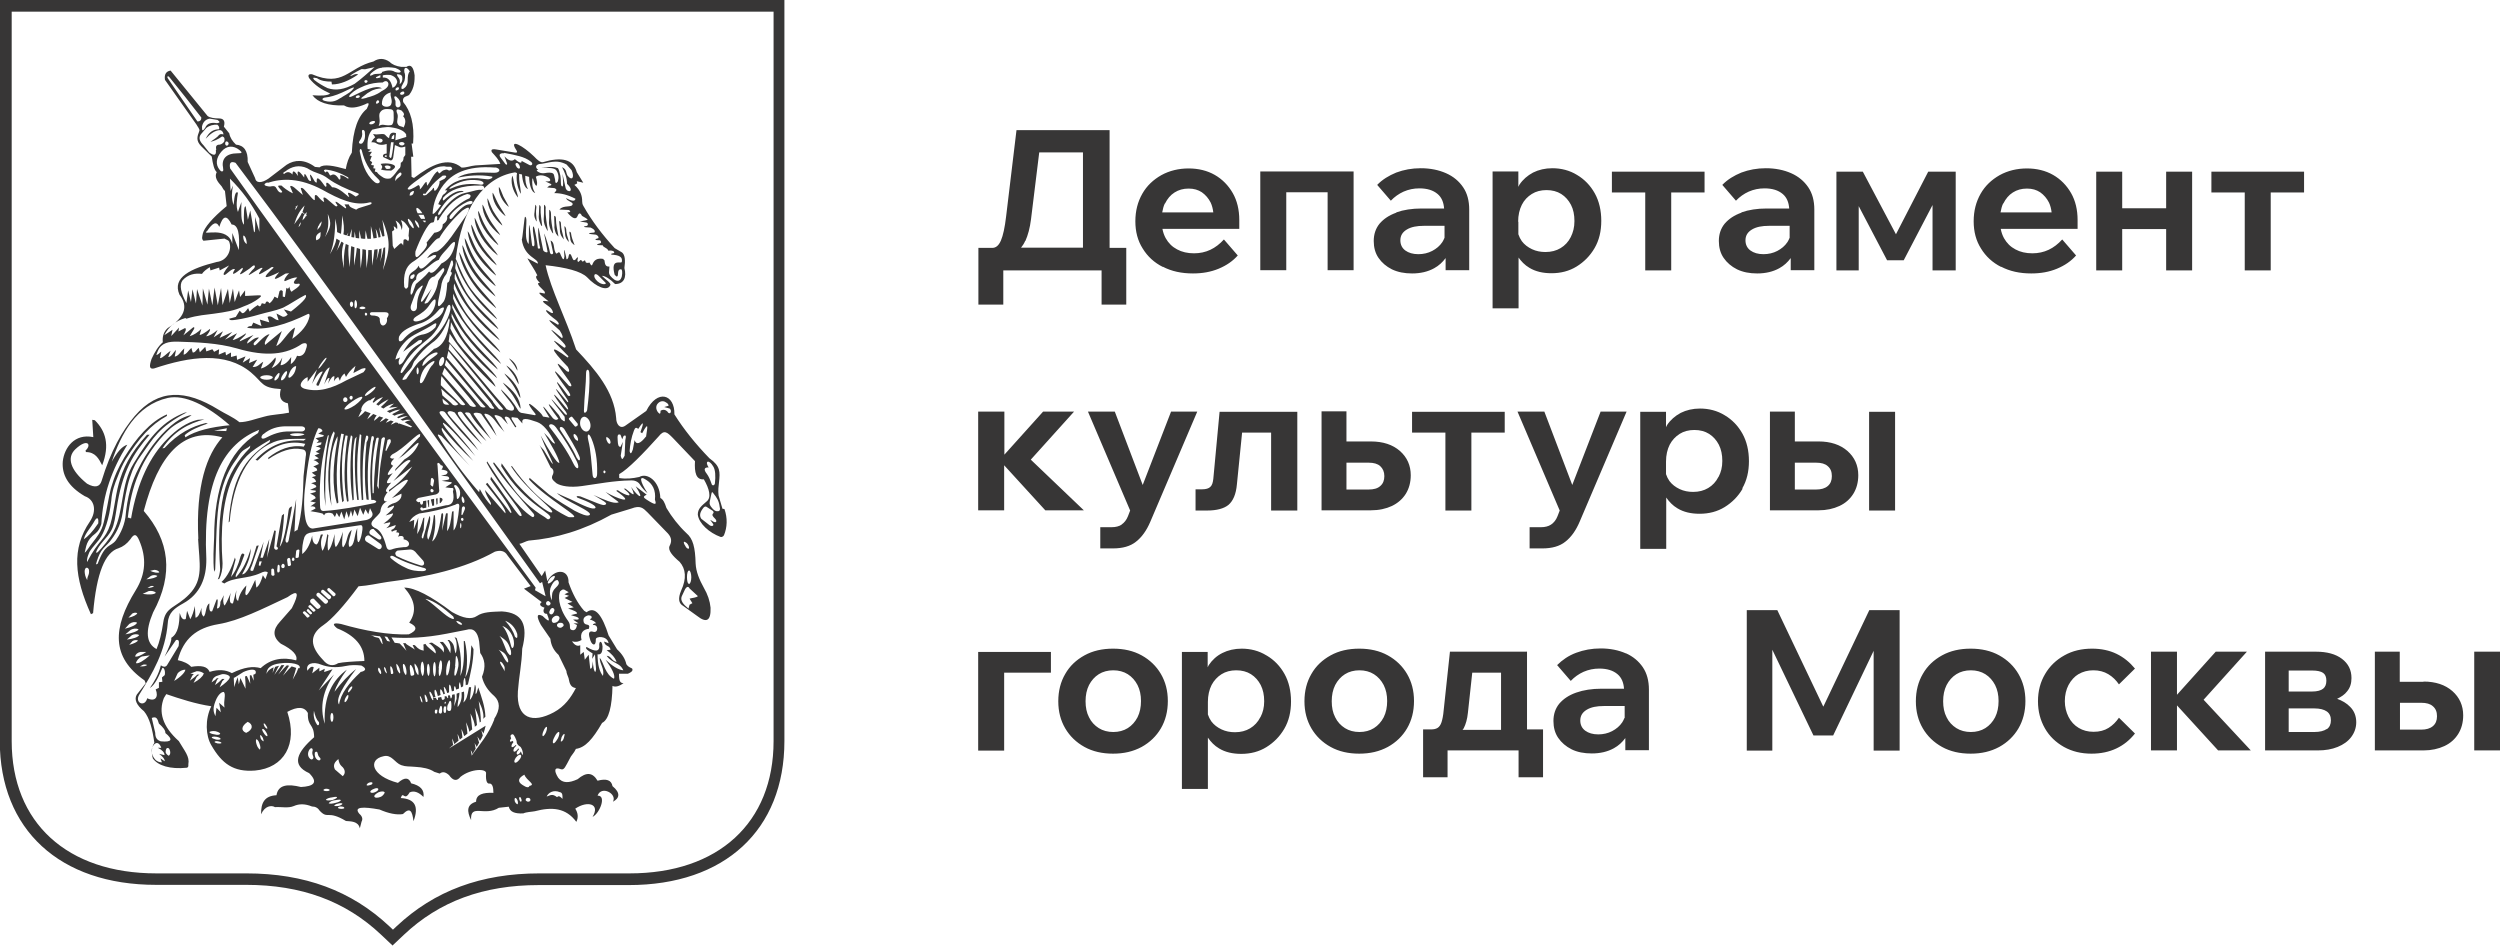
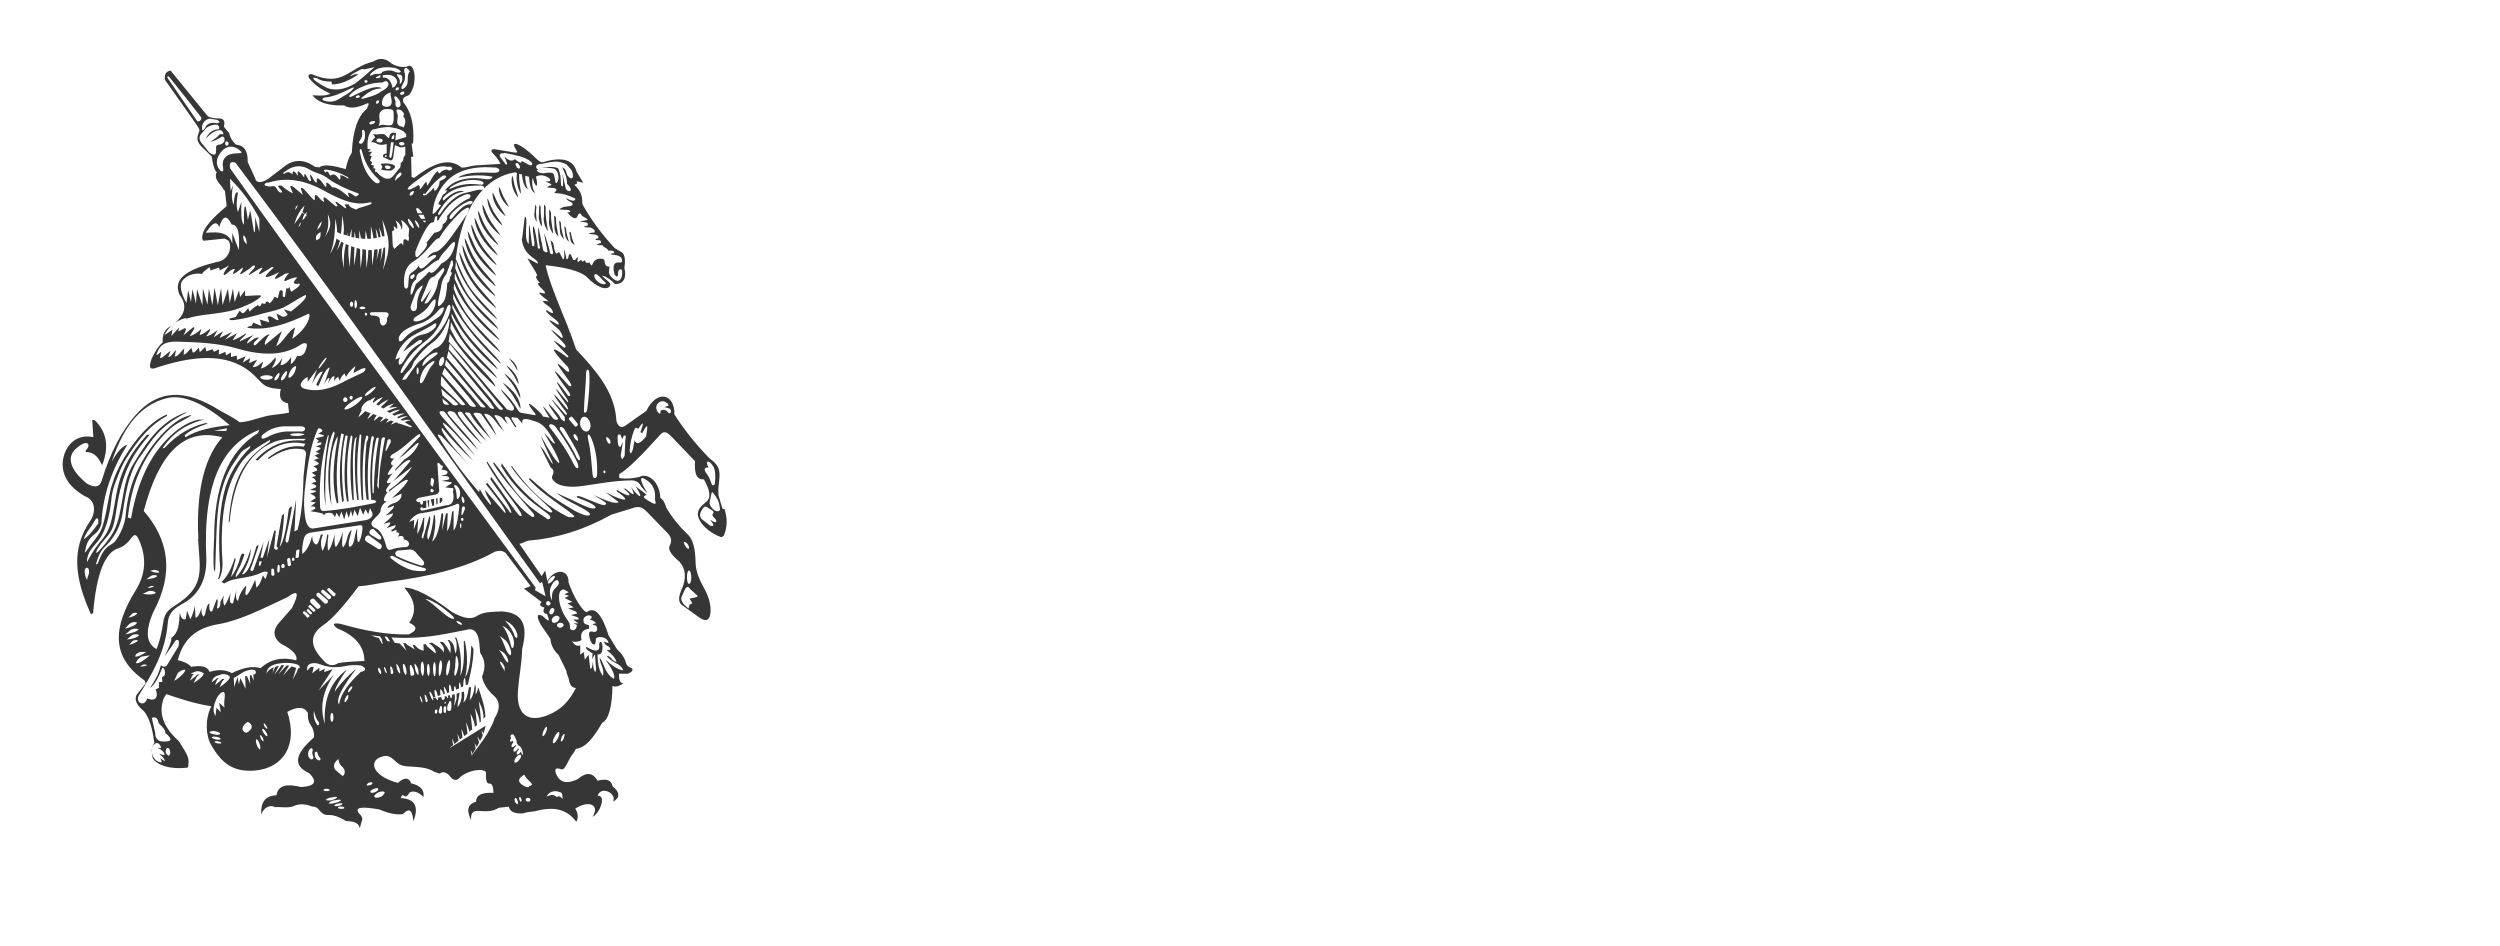
<svg xmlns="http://www.w3.org/2000/svg" version="1.1" viewBox="0 0 115.47 43.68">
  <defs>
    <style>
      .cls-1 {
        fill: #373636;
      }
    </style>
  </defs>
  <g>
    <g id="_Слой_1">
      <g>
-         <path class="cls-1" d="M46.34,12.49h4.54v1.58h1.14v-2.62h-.77v-5.44h-4.3l-.48,3.99c-.06.51-.14.88-.24,1.11s-.23.34-.4.34h-.64v2.62h1.15s0-1.58,0-1.58ZM47.36,11.13c.12-.27.21-.6.26-1l.38-3.09h2.02v4.4h-2.86c.07-.09.14-.19.19-.31ZM53.71,12.32c.4.21.86.31,1.39.31.44,0,.83-.07,1.19-.22.36-.15.65-.35.88-.61l-.64-.74c-.38.42-.83.64-1.38.64-.3,0-.56-.06-.78-.18-.23-.12-.4-.29-.53-.52-.07-.13-.12-.27-.15-.43h3.55v-.41c0-.47-.1-.89-.3-1.24s-.48-.64-.83-.84c-.35-.2-.76-.3-1.21-.3s-.88.1-1.26.31c-.37.21-.67.49-.88.86-.21.37-.32.79-.32,1.27s.11.9.34,1.26c.22.36.53.65.93.85ZM53.81,9.4c.11-.22.25-.39.44-.51.19-.12.4-.18.65-.18s.44.06.61.17c.17.12.31.28.41.48.06.13.1.28.12.45h-2.36c.03-.15.06-.29.12-.41ZM59.4,8.88h1.92v3.6h1.2v-4.56h-4.31v4.56h1.2s0-3.6,0-3.6ZM64.5,9.82c-.34.12-.59.29-.78.51-.18.22-.27.49-.27.8,0,.3.07.56.22.78.15.22.36.4.62.53.27.13.58.19.93.19.39,0,.73-.08,1.02-.24.22-.12.39-.28.53-.47v.56h1.09v-2.8c0-.41-.09-.75-.28-1.03-.19-.28-.45-.5-.79-.65-.34-.15-.73-.23-1.17-.23-.41,0-.78.07-1.13.2-.34.14-.64.32-.88.57l.63.73c.17-.18.37-.32.59-.42.23-.1.47-.15.73-.15.36,0,.64.09.84.26.19.16.28.39.3.67h-1.04c-.44,0-.83.06-1.17.18ZM66.72,10.42v.56c-.03.07-.06.14-.1.2-.12.18-.28.31-.47.41-.19.1-.41.15-.64.15-.25,0-.45-.06-.6-.17-.15-.11-.23-.27-.23-.47,0-.22.1-.38.3-.5.2-.12.46-.17.79-.17,0,0,.96,0,.96,0ZM70.12,11.87c.14.2.3.37.52.5.28.17.62.25,1.02.25.43,0,.82-.1,1.16-.31.34-.21.62-.49.83-.85.21-.36.31-.78.31-1.26s-.1-.91-.3-1.27-.48-.65-.82-.85c-.34-.21-.73-.31-1.14-.31-.33,0-.63.07-.89.2-.26.14-.47.32-.63.56-.02.03-.03.07-.05.1v-.71h-1.19v6.32h1.2v-2.37ZM70.12,10.24c0-.3.06-.56.17-.78s.27-.38.46-.5.42-.18.68-.18.49.06.68.18c.19.12.34.29.45.5.11.21.16.46.16.75s-.06.52-.17.74c-.11.22-.27.39-.47.51s-.43.18-.7.18c-.22,0-.43-.04-.62-.13-.19-.09-.35-.21-.47-.37-.07-.1-.12-.2-.16-.32v-.58h0ZM75.99,12.49h1.2v-3.6h1.54v-.96h-4.28v.96h1.54v3.6ZM80.44,9.82c-.34.12-.59.29-.78.51-.18.22-.27.49-.27.8,0,.3.07.56.22.78.15.22.36.4.62.53.27.13.58.19.93.19.39,0,.73-.08,1.02-.24.22-.12.39-.28.53-.47v.56h1.09v-2.8c0-.41-.09-.75-.28-1.03-.19-.28-.45-.5-.79-.65s-.73-.23-1.17-.23c-.41,0-.78.07-1.13.2-.34.14-.64.32-.88.57l.63.73c.17-.18.37-.32.59-.42.23-.1.47-.15.73-.15.36,0,.64.09.84.26.19.16.28.39.3.67h-1.04c-.44,0-.83.06-1.17.18ZM82.66,10.42v.56c-.03.07-.06.14-.1.2-.12.18-.28.31-.47.41-.19.1-.41.15-.64.15-.25,0-.45-.06-.6-.17-.15-.11-.23-.27-.23-.47,0-.22.1-.38.3-.5.2-.12.46-.17.79-.17,0,0,.96,0,.96,0ZM85.85,9.52l1.31,2.5h.77l1.33-2.55v3.02h1.07v-4.56h-1.27l-1.49,2.89-1.53-2.89h-1.22v4.56h1.03v-2.97h0ZM92.43,12.32c.4.21.86.31,1.39.31.44,0,.83-.07,1.19-.22.36-.15.65-.35.88-.61l-.64-.74c-.38.42-.83.64-1.38.64-.3,0-.56-.06-.78-.18-.23-.12-.4-.29-.53-.52-.07-.13-.12-.27-.15-.43h3.55v-.41c0-.47-.1-.89-.3-1.24s-.48-.64-.83-.84c-.35-.2-.76-.3-1.21-.3s-.88.1-1.26.31c-.37.21-.67.49-.88.86-.21.37-.32.79-.32,1.27s.11.9.34,1.26c.22.36.53.65.93.85ZM92.53,9.4c.11-.22.25-.39.44-.51.19-.12.4-.18.65-.18s.44.06.61.17c.17.12.31.28.41.48.06.13.1.28.12.45h-2.36c.03-.15.06-.29.12-.41ZM100.05,12.49h1.2v-4.56h-1.2v1.69h-2.03v-1.69h-1.2v4.56h1.2v-1.91h2.03v1.91ZM104.88,12.49v-3.6h1.54v-.96h-4.28v.96h1.54v3.6h1.2ZM45.18,19.01v4.56h1.2v-2.08l1.9,2.08h1.78l-2.45-2.34,2-2.22h-1.43l-1.79,1.99v-1.99s-1.2,0-1.2,0ZM51.81,24.23c-.12.08-.28.12-.46.12h-.53v.98h.59c.44,0,.8-.1,1.06-.31.27-.21.49-.52.66-.92l2.17-5.09h-1.21l-1.31,3.39-1.29-3.39h-1.24l1.95,4.57-.1.26c-.07.18-.17.3-.3.39ZM59.92,23.58v-4.56h-3.59l-.29,3.1c-.02.18-.06.3-.14.37-.07.07-.2.11-.37.11h-.31v.98h.53c.45,0,.78-.09.99-.26.21-.18.35-.49.39-.95l.24-2.39h1.34v3.6s1.2,0,1.2,0ZM61.04,19.01v4.56h2.28c.37,0,.69-.07.97-.2.27-.13.49-.32.64-.56.15-.24.23-.53.23-.86,0-.45-.17-.83-.5-1.12s-.78-.44-1.34-.44h-1.13v-1.39h-1.15ZM63.21,21.37c.24,0,.42.05.54.16.12.11.19.26.19.46s-.06.35-.19.46c-.12.11-.3.16-.54.16h-1.02v-1.24s1.02,0,1.02,0ZM67.96,23.58v-3.6h1.54v-.96h-4.28v.96h1.54v3.6h1.2ZM75.14,19.01h-1.21l-1.31,3.39-1.29-3.39h-1.24l1.95,4.57-.1.26c-.07.18-.17.3-.3.39-.12.08-.28.12-.46.12h-.53v.98h.59c.44,0,.8-.1,1.06-.31.27-.21.49-.52.66-.92l2.17-5.09ZM80.47,22.56c.21-.36.31-.78.31-1.26s-.1-.91-.3-1.27c-.2-.36-.48-.65-.82-.85-.34-.21-.73-.31-1.14-.31-.33,0-.63.07-.89.2-.26.14-.47.32-.63.56-.02.03-.03.07-.05.1v-.71h-1.19v6.33h1.2v-2.37c.14.2.3.37.52.5.28.17.62.25,1.02.25.43,0,.82-.1,1.16-.31.34-.21.62-.49.83-.85ZM79.37,22.03c-.11.22-.27.39-.47.51-.2.12-.43.18-.7.18-.22,0-.43-.04-.62-.13-.19-.09-.35-.21-.47-.37-.07-.1-.12-.2-.16-.32v-.58c0-.3.06-.56.17-.78.11-.21.27-.38.46-.5s.42-.18.68-.18.49.06.68.18c.19.12.34.29.45.5.11.22.16.46.16.75s-.06.52-.17.73h0ZM86.33,23.58h1.2v-4.56h-1.2v4.56ZM82.9,19.01h-1.15v4.56h2.25c.36,0,.68-.07.96-.2.28-.13.49-.32.64-.56.15-.24.23-.53.23-.86,0-.45-.17-.83-.5-1.12s-.78-.44-1.33-.44h-1.1v-1.39h0ZM83.88,21.37c.24,0,.42.05.54.16.13.11.19.26.19.46s-.06.35-.19.46c-.13.11-.31.16-.54.16h-.98v-1.24h.98ZM45.18,34.67h1.2v-3.6h2.16v-.96h-3.36v4.56ZM52.73,30.27c-.38-.21-.82-.31-1.32-.31s-.94.1-1.32.31-.68.49-.89.86c-.21.36-.32.78-.32,1.26s.11.89.32,1.25c.21.36.51.65.89.86.38.21.82.31,1.32.31s.93-.1,1.32-.31c.38-.21.68-.5.89-.86s.32-.78.32-1.26-.11-.89-.32-1.25c-.21-.36-.51-.65-.89-.86ZM52.54,33.13c-.11.21-.26.38-.45.5-.19.12-.42.18-.67.18s-.48-.06-.67-.18c-.19-.12-.35-.29-.45-.5-.11-.21-.16-.46-.16-.74s.05-.53.16-.75c.11-.21.26-.38.45-.5.19-.12.42-.18.67-.18s.48.06.67.18c.19.12.34.29.45.5.11.22.16.46.16.74s-.05.53-.16.75ZM58.49,30.27c-.34-.21-.73-.31-1.14-.31-.33,0-.63.07-.89.2s-.47.32-.63.56c-.02.03-.03.07-.05.1v-.71h-1.19v6.33h1.2v-2.37c.14.2.3.37.52.5.28.17.62.25,1.02.25.43,0,.82-.1,1.16-.31.34-.21.62-.49.83-.85.21-.36.31-.78.31-1.26s-.1-.91-.3-1.27c-.2-.36-.48-.65-.82-.85ZM58.21,33.13c-.11.22-.27.39-.47.51-.2.12-.43.18-.7.18-.22,0-.43-.04-.62-.13-.19-.09-.35-.21-.47-.37-.07-.1-.12-.2-.16-.32v-.58c0-.3.06-.56.17-.78.11-.21.27-.38.46-.5s.42-.18.68-.18.49.06.68.18c.19.12.34.29.45.5.11.22.16.46.16.75s-.06.52-.17.73h0ZM64.1,30.27c-.38-.21-.82-.31-1.32-.31s-.94.1-1.32.31-.68.49-.89.86c-.21.36-.32.78-.32,1.26s.11.89.32,1.25c.21.36.51.65.89.86.38.21.82.31,1.32.31s.93-.1,1.32-.31c.38-.21.68-.5.89-.86s.32-.78.32-1.26-.11-.89-.32-1.25c-.21-.36-.51-.65-.89-.86ZM63.91,33.13c-.11.21-.26.38-.45.5-.19.12-.42.18-.67.18s-.48-.06-.67-.18c-.19-.12-.35-.29-.45-.5-.11-.21-.16-.46-.16-.74s.05-.53.16-.75c.11-.21.26-.38.45-.5.19-.12.42-.18.67-.18s.48.06.67.18c.19.12.34.29.45.5.11.22.16.46.16.74s-.05.53-.16.75ZM70.51,30.1h-3.54l-.29,2.71c-.02.24-.06.43-.1.55s-.1.21-.18.26c-.08.05-.18.07-.3.07h-.37v2.21h1.13v-1.24h3.28v1.24h1.13v-2.21h-.74s0-3.6,0-3.6ZM69.34,33.71h-1.79s.05-.05.06-.08c.09-.18.16-.41.19-.71l.2-1.85h1.33v2.64ZM75.1,30.18c-.34-.15-.73-.23-1.17-.23-.41,0-.78.07-1.13.2s-.64.33-.88.57l.63.73c.17-.18.37-.32.59-.42.23-.1.47-.15.73-.15.36,0,.64.09.84.26.19.16.28.39.3.67h-1.04c-.44,0-.83.06-1.17.18-.34.12-.59.29-.78.51-.18.22-.27.49-.27.8,0,.3.07.56.22.78.15.22.36.4.62.53s.58.19.93.19c.39,0,.73-.08,1.02-.24.22-.12.39-.28.53-.47v.56h1.09v-2.8c0-.4-.09-.75-.28-1.03-.19-.28-.45-.5-.79-.65ZM75.03,33.16c-.03.07-.06.14-.1.2-.12.18-.28.31-.47.41-.19.1-.41.15-.64.15-.25,0-.45-.06-.6-.17s-.23-.27-.23-.47c0-.22.1-.38.3-.5s.46-.17.79-.17h.96s0,.56,0,.56ZM84.21,32.63l-2.12-4.45h-1.41v6.49h1.18v-4.66l1.9,3.96h.91l1.87-3.91v4.61h1.2v-6.49h-1.4s-2.12,4.45-2.12,4.45ZM92.34,30.27c-.38-.21-.82-.31-1.32-.31s-.94.1-1.32.31-.68.49-.89.86c-.21.36-.32.78-.32,1.26s.11.89.32,1.25c.21.36.51.65.89.86.38.21.82.31,1.32.31s.93-.1,1.32-.31c.38-.21.68-.5.89-.86s.32-.78.32-1.26-.11-.89-.32-1.25c-.21-.36-.51-.65-.89-.86ZM92.15,33.13c-.11.21-.26.38-.45.5-.19.12-.42.18-.67.18s-.48-.06-.67-.18c-.19-.12-.35-.29-.45-.5-.11-.21-.16-.46-.16-.74s.05-.53.16-.75c.11-.21.26-.38.45-.5.19-.12.42-.18.67-.18s.48.06.67.18c.19.12.34.29.45.5.11.22.16.46.16.74s-.05.53-.16.75ZM96,31.14c.2-.12.43-.18.69-.18s.49.06.69.18c.2.12.36.28.49.47l.74-.73c-.24-.29-.52-.52-.85-.68s-.71-.24-1.13-.24c-.48,0-.91.1-1.28.31-.38.21-.68.5-.89.86-.22.37-.33.79-.33,1.26s.11.88.32,1.25.51.65.88.86c.38.21.8.31,1.27.31.43,0,.81-.08,1.15-.24.34-.16.62-.39.86-.69l-.74-.73c-.13.19-.29.35-.48.47-.19.12-.42.18-.69.18s-.49-.06-.69-.18c-.2-.12-.36-.29-.47-.51s-.17-.46-.17-.73.06-.53.17-.74c.12-.22.27-.39.47-.51ZM103.77,30.1h-1.43l-1.79,1.99v-1.99h-1.2v4.56h1.2v-2.08l1.9,2.08h1.51l-2.18-2.34,2-2.22ZM107.94,32.28c.19-.09.36-.2.47-.35.14-.17.2-.37.2-.61,0-.38-.15-.67-.44-.89s-.69-.33-1.2-.33h-2.35v4.56h2.44c.34,0,.64-.05.91-.16.27-.11.48-.26.63-.46.15-.2.23-.43.23-.68,0-.28-.09-.52-.28-.71-.16-.17-.37-.29-.62-.38ZM105.71,30.97h1.08c.24,0,.41.04.51.11s.15.19.15.36-.05.29-.15.37-.27.13-.51.13h-1.08v-.97ZM107.47,33.67c-.13.09-.32.14-.58.14h-1.18v-1.09h1.18c.26,0,.45.05.58.14s.19.23.19.41-.06.32-.19.41ZM111.94,31.49h-1.1v-1.39h-1.15v4.56h2.25c.36,0,.68-.07.96-.2.28-.13.49-.32.64-.56.15-.24.23-.53.23-.86,0-.45-.17-.83-.5-1.12s-.78-.44-1.33-.44h0ZM112.37,33.54c-.13.11-.31.16-.54.16h-.98v-1.24h.98c.24,0,.42.05.54.16.13.11.19.26.19.46s-.06.35-.19.46ZM114.28,30.1v4.56h1.2v-4.56h-1.2Z" />
        <g>
-           <path class="cls-1" d="M.54.54v33.69c0,3.77,2.56,6.11,6.68,6.11h4.16c2.69,0,4.85.8,6.6,2.44l.17.16.17-.16c1.75-1.64,3.9-2.44,6.6-2.44h4.16c4.1,0,6.65-2.34,6.65-6.11V.54H.54ZM18.14,43.68l-.54-.51c-1.64-1.55-3.68-2.3-6.23-2.3h-4.16c-4.45,0-7.22-2.55-7.22-6.65V0h36.24v34.23c0,4.1-2.75,6.65-7.19,6.65h-4.16c-2.55,0-4.59.75-6.23,2.3l-.54.51Z" />
          <path class="cls-1" d="M22.08,9.75c.02.51.38,1.13.94,1.58-.02-.12-.39-.49-.59-.87-.21-.36-.26-.62-.34-.71M23.39,16.88c.02.07.23.28.36.49.11.2.16.33.21.38-.02-.31-.23-.64-.57-.87M21.92,10.06c.03.56.43,1.23,1.07,1.74-.03-.13-.46-.56-.69-.97-.23-.41-.3-.69-.38-.77M23.23,17.66c.02.11.35.39.54.74.2.33.2.41.28.48-.03-.48-.3-.82-.82-1.21M23.3,17.25c.02.08.3.36.46.64.16.26.21.44.28.49-.03-.38-.31-.82-.74-1.13M22.28,9.45c0,.46.31,1.02.82,1.41-.02-.1-.33-.44-.51-.77-.18-.33-.23-.57-.31-.64M22.89,13.21c-.05-.18-.64-.71-.95-1.23-.3-.52-.36-.85-.48-.98.07.72.62,1.58,1.43,2.22M22.91,12.73c-.03-.16-.57-.66-.87-1.15-.26-.48-.33-.79-.44-.9.06.67.57,1.46,1.31,2.05M21.76,10.37h0s0,0,0,0ZM21.2,11.63c.11.82.8,1.87,1.72,2.61-.07-.21-.82-.89-1.18-1.49-.34-.61-.41-.95-.54-1.11M22.89,13.7c-.07-.2-.71-.77-1.05-1.35-.33-.56-.38-.9-.49-1.03.06.77.67,1.69,1.54,2.38M20.21,23.27v-.26l-.07.02.02.28s.03-.02.05-.03M20.05,23.35v-.31l-.15.03.07.3s.05-.02.08-.02M21.46,10.99h0s0,0,0,0M33.17,23.61c-.1.02-.18-.03-.26-.12-.12-.13-.15-.21-.13-.31l.08-.38c.02-.1.05-.08.1,0,.13.16.25.33.28.61.03.11.02.18-.06.2M33.03,24.12c-.08,0-.15-.08-.23-.11l.13.18c.07.1-.07.15-.18.05l-.36-.28c-.1-.15-.06-.31.11-.52.05-.05.1-.06.15-.02l.28.18s.05.06.02.1c-.08.08-.05.13.08.26.08.07.07.16,0,.16M32.65,21.89c-.16-.2-.13-.31.08-.3-.2-.31.02-.38.21-.05.1.15.12.44.08.79-.02.1-.13.13-.16,0-.07-.2-.13-.33-.21-.44M30.84,19.02c-.1-.1-.21-.12-.33-.05,0,.15-.03.18-.12.07-.1-.13-.11-.3,0-.41.1-.11.25-.13.36-.05.1.05.13.11.13.16l-.2.06.25.07c.13.11.02.33-.1.15M29.83,20.17c-.26.33-.44.39-.52.16l-.08.43c-.07.2-.11.23-.15.08.02-.31.08-.64.2-.95.05-.15.11-.16.2-.08.3-.47.23-.21.1.15l.08.05c.36-.67.21-.13.18.16M28.88,20.35l-.03.7c-.07.1-.11.28-.18,0l.1-.64-.11.23c-.1,0-.12-.1-.13-.3-.02-.23,0-.31.13-.26l.08.21.06-.15c.11-.07.13,0,.08.2M29.19,22.19c.16,0,.31.08.38.21.08.13.2.26.34.38-.38-.59-.39-.84-.07-.62.3.18.46.48.41.92.08.23.05.28-.38,0-.16-.1-.18-.15,0-.23l-.51-.39c.44.69.12.51-.21.03.25.54.07.34-.26.08h-.08c.57.46.1.34-.28.07l-.07.03c1,.71-.05.33-.49.05.31.28.67.48.59.49-.23.07-.66-.13-1.15-.35.39.25.74.39.52.46-.08.05-.46-.13-1.12-.39-.16-.03-.21-.02-.15.05.57.21.9.39.84.48-.1.11-.54-.1-1.17-.41-.18-.08-.39-.16-.61-.28.36.38,1.79.89,1.49,1.03-.11.05-.36-.05-.67-.21-.34-.2-.77-.46-1.18-.75-.34-.28-.66-.56-.9-.77l-.02.08c.85.94,2.49,1.77,1.99,1.74-.2,0-.13.01-.3-.07-1.15-.59-1.94-1.53-2.49-2.3l-.03.03c.71,1.1,2.02,2,1.89,2.11-.13.1-.95-.57-1.48-1.15-.38-.39-.44-.56-.85-1.11l-.02.13c1.1,1.85,2.53,2.2,2.23,2.43-.08.07-.13-.02-.21-.07-1.31-.79-1.67-1.72-2.36-2.54l-.03.06c.46.74,1.21,1.56,1.86,2.31.08.1.01.2-.07.15-.71-.46-1.35-1.46-2.07-2.56l-.02.06c.61,1.16,1.94,2.56,1.54,2.46-.08-.03-.36-.43-.67-.87-.21-.31-.48-.69-.67-.94l-.03.12c.33.51.82,1.07.98,1.53l-.05.02-1.07-1.39-.07.06c.44.56.98,1.2.9,1.35l-.94-1.08c.05.33.36.61.26.69-.1-.1-.33-.39-.48-.7-.06-.12,0,.18-.08.08-.69-.79-1.3-1.62-1.82-2.49-.1-.16-.07-.18.11-.07l1.31,1.38c-.84-.92-1.41-1.64-1.28-1.76.44.54.92,1.05,1.44,1.53-1.05-1.2-1.51-1.77-1.38-1.76.28.16.94.95,1.48,1.54-.74-1.02-1.66-1.85-1.66-2.02,0-.08.2-.08.26,0,.44.61.99,1.17,1.54,1.76-.41-.64-1.48-1.66-1.43-1.76.05-.08.16-.08.33,0,.36.54.75,1,1.26,1.48-.36-.51-1.2-1.36-1.11-1.48.02-.03.15-.07.21.02.17.26.36.46.57.75.15.18.34.38.54.56l-1-1.3s.07-.05.1-.03c.05,0,.1,0,.15.05.21.41.59.77.97,1.2l-.82-1.18c.02-.1.3-.05.36,0l.71,1.02c-.29-.71-.72-1.05-.51-1.03.21.03.36.21.54.46.11.16.25.28.33.39l-.46-.75c0-.07.16-.03.31.05l.31.34-.15-.3c.02-.1.13-.05.21,0l.28.44.05-.03c-.17-.28-.28-.41-.2-.44l.25.03.23.26c-.06-.3.21-.23.67-.07.29.1.57.44.84.99-.07.03-.18-.11-.31-.28-.07-.08-.1-.11-.2-.21.33.56.65,1.1.71,1.38-.1.08-.46-.54-.87-1.26.21.57.49,1.08.57,1.31-.05.02-.2-.26-.41-.61-.07-.1-.15-.15-.21-.26l.52,1.05c.1.05.16.16.1.31-.1.18-.03.25.16.41.2.13.62.21,1.18.13.72-.1,1.48-.25,2.25-.26M24.94,26.94l.1-.06.16.66-.49-.28.03-.12c-5.86-7.97-10.83-14.73-14.11-19.36-.05-.25.02-.35.25-.26,4.31,5.71,9.55,13.13,14.06,19.42M25.27,28.37c.07.2.21.49-.21.08-.26-.13-.3,0-.08.41l.44.64c.03.3.15.54.38.75l.36.74c0,.11.07.23.1.33.05.28.11.43.34.46-.23.44-.52.85-1.02,1.12-.97.52-1.74.31-1.66-.97.05-.69.18-1.26.2-1.97.28-1.1.02-1.66-.94-1.72-.49.02-.87.02-1.15.21-.26.18-.64.11-1.15-.18-.98-.74-1.72-1.13-2.21-1.13.48.54.61,1.08.23,1.62.39.18.38.36-.02.54-.95.03-2.02-.16-3.13-.48-.36-.07-.43,0-.18.2.82.33,1.26.82,1.26,1.51-.53.02-.97.05-1.21.1-.23.15-.48.13-.7-.15-.59-.61-.66-1.15.02-1.61.38-.26.94-.87,1.62-1.79.46-.03.87-.13,1.33-.2,1.84-.23,3.58-.62,4.97-1.4.26-.08.46-.03.57.16l1.08,1.43-.31.12.82.62c-.15.11-.05.2.13.26-.1.15-.03.3.11.28M25.33,27.76s.1.05.1.11c0,.05-.05.1-.1.1-.07,0-.11-.05-.11-.1,0-.07.05-.11.11-.11M25.41,26.71c.08-.08.18-.13.21-.1.03.03-.02.12-.1.22-.08.08-.18.15-.21.11-.03-.03.02-.13.1-.23M25.56,27.3c-.05.03-.07.15-.07.43-.1-.21-.11-.39-.07-.56.11-.29.23-.38.33-.38.2.21-.13.34-.2.51M25.43,28.37c-.07-.02-.08-.1-.03-.18.03-.08.1-.13.15-.1.06.02.08.1.03.18-.03.08-.1.13-.15.1M25.81,28.65c-.05.08-.16.13-.25.12-.08-.03-.1-.13-.05-.21.05-.08.17-.15.26-.11h0c.08.03.1.11.03.21M25.95,28.98c-.06.03-.16.02-.21-.05-.03-.05-.02-.11.06-.15.08-.03.17-.02.21.03.05.07.02.13-.07.16M25.89,27.3c.15-.16.21-.02.38.05l-.2.1.21.07-.2.1.36.18-.23.07.29.18-.26.06c.26.08.43.15.41.23l-.28.07c.11.05.34.07.36.16.02.08-.18.03-.26.05l.25.17h-.23l.16.08c-.02.15-.08.23-.18.24-.26-.03-.05-.2-.23-.43-.49-.67-.46-1.23-.36-1.38M27.2,29.01c.03-.05.03-.13-.05-.15-.08-.02-.13-.02-.18-.1-.07-.2.03-.29.2-.34.13,0,.18.05.15.13l-.08.06c.15.05.25.1.29.18-.08,0-.13.02-.15.08.28-.05.26.39.02.31-.16-.05-.25.02-.16.3.07.33.29.41.28.06-.03-.16.53-.2.59.17l-.21-.08c.05.26.26.15.3.38l-.18.02c.21.15.38.33.46.54-.23-.03-.25-.28-.46-.28.28.38.61.3.77.67-.23-.02-.51-.2-.82-.49.28.39.46.72.39.88-.41-.18-.49-.79-.66-.97,0,.31.23.49.15.84-.16-.2-.25-.51-.25-1,.16.03.23-.08.23-.36-.03-.3-.18-.28-.15,0,0,.21-.15.28-.59.02-.07.07.03.15.28.3l-.02.25.13-.21.05.69c-.02.18-.06.15-.11-.03l-.05-.34c0,.25-.03.36-.11.34l-.07-.64-.18.23-.05-.36-.16.13v-.44c-.11.06-.25.02-.38-.18.18.05.3.02.44-.06-.08-.33.07-.49.35-.52M26.04,34.1c-.03.1-.1.16-.13.15-.02,0,0-.1.03-.2.05-.1.1-.16.13-.15.02,0,0,.1-.03.2M25.77,34.1c-.08.13-.16.25-.21.23-.05-.02-.03-.15.05-.29.07-.15.16-.25.21-.23.03.02.02.15-.05.29M25.87,36.59c.13.03.11.2.11.31-.08-.08-.16-.18-.25-.08-.23-.18-.31-.08-.48-.03.07-.17.31-.33.61-.2M25.22,33.82c-.05.11-.12.2-.15.18-.03-.02-.02-.12.03-.23.05-.13.12-.21.15-.2.03.02.02.11-.03.25M24.45,36.31c-.03.08-.13.07-.31-.05-.26-.16-.2-.33.08-.48.1.28.56.46.23.52M24.38,37.03s-.1-.03-.1-.08c0-.07.05-.1.1-.1.07,0,.12.03.12.1,0,.05-.05.08-.12.08M24.05,37.03s-.05-.03-.06-.1c-.02-.05-.02-.1.02-.12.02,0,.05.03.07.1.02.05.02.1-.02.12M23.9,37.15s-.08-.03-.12-.13c-.02-.08-.02-.16.02-.16.03-.02.08.05.11.13.02.08.02.16-.02.16M23.84,34.98c.08-.1.18-.15.21-.11.05.03.02.13-.07.23-.08.1-.16.15-.2.12-.05-.03-.02-.13.05-.23M23.78,34.51s.05-.05.07-.07c-.02-.02-.02-.03-.03-.03-.07.08-.15.11-.18.1-.03-.03-.02-.12.05-.2,0-.02.02-.03.03-.03-.03-.03-.03-.05-.05-.06-.05.03-.08.05-.11.03-.02-.02,0-.08.05-.15-.03-.06-.05-.13,0-.16.1-.08.15.03.24.25.03.08,0,.13.05.18.03.07.13.1.16.15.11.18.1.33.08.34-.03.02-.02-.02-.08-.15-.02.01-.03.03-.03.05-.06.07-.13.12-.15.08-.03-.02-.02-.1.03-.16.03-.03.05-.05.06-.07-.02-.02-.02-.03-.03-.05-.02.02-.02.03-.03.05-.06.08-.15.13-.18.1-.03-.02-.02-.12.05-.2M23.33,28.67c.28.11.46.31.56.61.02.17,0,.25-.11.12-.07-.25-.23-.49-.44-.72M23.74,29.72c0,.18-.08.3-.13.13-.06-.23-.18-.71-.41-.94h0c.31.1.54.48.54.8M23.48,30.19c-.17-.23-.21-.58-.41-.82.28.2.39.23.53.69.03.18-.02.28-.11.13M23.39,30.55c-.13-.15-.2-.39-.36-.54.21.12.31.13.43.44.03.12.02.2-.07.1M23.3,31.01c-.03-.13-.16-.26-.2-.39-.02-.08.03-.07.1,0,.15.2.11.25.1.39M21.08,28.68s.08,0,.16.05c.08.05.12.1.1.11-.01.03-.08.02-.16-.03-.07-.05-.11-.11-.1-.13M19.67,27.66c.41.1.84.44,1.26.81.07.12.03.15-.07.1-.29-.1-.72-.59-1.2-.9M21.02,30.76c.03-.25.02-.47.05-.46.05,0,.13.25.1.48-.05.25-.11.44-.16.43-.05-.02-.02-.21.02-.44M20.62,30.83c.03-.2.1-.34.13-.34.05,0,.05.16.02.36-.03.2-.08.35-.13.35-.03,0-.05-.16-.02-.36M20.26,30.86c.02-.2.05-.36.1-.36.05.02.07.16.05.38-.03.18-.07.34-.11.34-.03,0-.05-.16-.03-.36M20,30.91c0-.18.03-.33.07-.33s.06.15.06.33-.03.33-.06.33-.07-.15-.07-.33M20.88,34.11c.05.08.08.16.1.25l-.05.05c-.02-.1-.03-.2-.05-.29M22.84,33.21c-.28.72-.67,1.16-1.02,1.64,0,.02-.03.03-.03.05-.02.02-.03.03-.05.07.02-.03.03-.05.05-.08-.02-.08-.03-.17-.05-.24.05.06.07.11.08.18.05-.09.1-.17.15-.25-.01-.08-.03-.16-.05-.26.03.06.07.11.1.18.03-.07.08-.13.11-.2-.03-.08-.05-.18-.08-.28.05.06.08.13.12.2.05-.08.1-.16.13-.25-.02-.08-.05-.16-.07-.25.03.05.07.1.1.16.05-.15.08-.26.1-.36l-1.69,1.05c.14-.13.3-.24.44-.36-.02-.1-.03-.21-.05-.31.05.08.08.18.11.26.03-.03.08-.06.12-.1-.02-.13-.03-.26-.05-.39.06.11.1.23.13.33.05-.03.1-.08.15-.12-.02-.16-.03-.34-.07-.52.08.15.13.29.16.44.05-.05.08-.08.13-.11-.02-.23-.05-.49-.08-.74.11.23.2.44.2.62.03-.03.06-.05.1-.08-.02-.25-.05-.54-.1-.8.13.25.21.49.23.69,0-.02.03-.03.05-.05,0-.26-.05-.62-.1-.95.16.31.25.61.21.82.03-.03.07-.07.1-.1-.02-.48-.18-.9-.33-1.35-.07.23-.07.31-.13.29.03-.26.02-.38-.03-.41-.03.36-.12.59-.23.7l.06-.59h-.1c-.08.43-.1.56-.26.71.07-.26.03-.46.03-.51-.05.02-.08.03-.11.03v.05c.01.16.01.38-.18.64-.02-.23.08-.44.08-.67-.05.02-.08.03-.13.05v.23c-.02.1-.11.34-.13.36.02,0,.08-.48.03-.57-.03.02-.08.02-.11.03v.07s-.02.1-.05.1c-.02,0-.03-.03-.03-.08-.02-.02-.02-.05-.03-.07-.02,0-.05,0-.08.02v.02s.02.08,0,.1c-.02,0-.05-.05-.08-.1-.03,0-.06.02-.08.02.02.08.02.12-.05.15-.08.03-.08-.05-.1-.13-.05.02-.1.02-.15.03.01.07,0,.11-.02.11-.02.02-.05-.03-.08-.1h-.13c.02.07.02.1,0,.11-.02,0-.05-.03-.08-.1-.02-.02-.02-.05-.03-.08-.05-.1-.07-.2-.05-.21.03-.02.08.05.13.16.02.03.03.08.03.11.03-.02.08-.03.11-.03,0-.03,0-.05-.02-.07-.03-.13-.03-.25,0-.26.03-.02.08.08.11.21,0,.02.02.05.02.08.05-.02.08-.03.13-.05-.02-.08-.02-.11-.02-.16,0-.07,0-.1.02-.1.02-.02.1.1.13.23.03-.02.05-.02.08-.03-.01-.01-.02-.02-.02-.03-.03-.1-.03-.13-.03-.2-.02-.05-.02-.06,0-.08.02-.01.1.12.13.23,0,.02,0,.03.02.05.03-.02.05-.02.08-.03v-.26c0-.07.02-.1.03-.1s.03.03.05.08c.02.07.03.15.05.23.03,0,.07-.02.1-.03v-.13s.02-.08.03-.08c.02-.02.05.08.07.16.05-.02.08-.03.13-.05v-.18s.02-.1.03-.1c.02-.02.03.02.03.07.02.05.03.1.03.16.03-.02.06-.02.1-.05,0-.1.02-.2.02-.26.02-.07.03-.12.05-.12.02-.02.03.02.03.08.02.07.02.15.02.25.03-.02.07-.03.1-.03.11-.46.26-1.08.26-1.64-.03-.07-.07-.12-.1-.18-.03.63-.08,1.15-.28,1.49.1-.51.12-1.05-.02-1.68h-.05c.02.67.02,1.23-.16,1.61.06-.54.05-1.12-.17-1.75-.03-.02-.06-.03-.1-.03.15.13.11.66.05.74-.1-.31-.02-.41-.29-.62h-.08c.15.16.16.41.13.61-.08-.18-.21-.39-.34-.52h-.15c.21.25.21.29.18.49-.08-.21-.41-.36-.54-.46-.07,0-.08.02-.15.02.16.08.39.38.31.48-.12-.13-.36-.26-.46-.44-.07,0-.03.03-.1.03.03.1,0,.17.02.28-.15-.03-.23-.05-.41-.25-.03,0-.1-.02-.1,0,.02.05.08.16.1.21-.03-.05-.38-.23-.41-.28-.02-.02.07-.02-.13-.03.02.05.13.31.15.36-.03-.05-.28-.31-.31-.34-.08-.02-.15-.02-.23-.03l-.15-.25c.74.05,1.56.02,2.54-.17l.92-.18c.31-.1.52.07.59.54l.05.53c.2.28.28.62.08,1.1.08.35.28.64.57.89.26.25.3.59-.02,1.08M20.69,32.55c.05-.13.07-.18.11-.18.03,0,.05.07.05.21s0,.28-.12.26c-.11-.02-.08-.15-.05-.3M20.52,32.49s.03-.08.05-.08.02.03.03.08h-.08ZM20.54,32.93c-.07-.02-.07-.15-.03-.3h.1c0,.18,0,.31-.06.3M20.34,32.96c-.1-.02-.08-.11-.05-.21.03-.11.05-.15.08-.15.03.01.05.05.05.16s0,.2-.08.2M20.13,32.96c-.07-.02-.05-.1-.03-.18h.1c0,.1,0,.18-.06.18M19.78,31.22s-.06-.12-.06-.28c0-.15.02-.28.06-.28.03,0,.07.13.07.28,0,.16-.03.28-.07.28M19.72,32.42c-.07.03-.05-.03-.08-.13-.03-.08-.03-.2-.02-.21.03,0,.08.08.11.18.03.1.03.15-.02.17M19.51,31.22s-.08-.15-.08-.33.03-.33.08-.33c.03,0,.08.15.08.33s-.03.33-.08.33M19.43,32.32c-.03-.08-.05-.16-.03-.16.02-.02.05.05.08.12.03.08.03.16.03.16-.02.02-.07-.05-.08-.12M19.31,31.18s-.1-.1-.13-.25c-.03-.15-.05-.28-.02-.28h0s.1.1.15.25c.03.15.03.28,0,.28M19.05,31.21c-.11.02-.08-.05-.11-.2-.02-.13-.02-.3.02-.3.03-.01.13.15.15.28.03.13.05.2-.05.21M18.74,31.18s-.1-.11-.11-.25c-.03-.15-.03-.26,0-.26.05-.02.1.1.13.23.03.15.02.26-.02.28M18.47,31.11s-.08-.06-.13-.2c-.03-.13-.05-.23-.02-.25h0s.08.08.13.21c.03.11.05.23.02.23M18.11,31.13c-.07.02-.05-.03-.07-.15-.02-.1-.02-.21,0-.21.03,0,.1.1.11.21.02.1.03.15-.05.15M17.88,29.6l-.12-.2s.08,0,.13.02l.13.21c-.05,0-.1-.02-.15-.03M17.87,31.11s-.07-.05-.1-.13c-.03-.1-.05-.16-.02-.16.02-.02.07.05.08.13.03.08.05.15.03.16M17.52,29.5c-.03-.06-.13-.05-.21-.08-.08-.03-.05-.05-.2-.08.15.02.3.03.44.05l.1.16-.02-.02s.15.52-.11-.03M17.57,31.13s-.08-.08-.1-.16c-.02-.08,0-.13.03-.13.03.02.08.1.1.18.02.08,0,.13-.03.11M17.26,36.44c.1-.05.2-.05.21,0,.02.05-.05.11-.15.15-.1.05-.2.03-.21,0-.03-.05.05-.11.15-.15M17.77,36.61s-.06.15-.2.2c-.13.05-.26.05-.28-.02-.02-.05.07-.13.2-.2.13-.05.26-.05.28.02M16.93,36.26s.03-.08.11-.11c.08-.03.15-.02.16,0,.02.05-.03.1-.11.11-.08.03-.15.03-.16,0M16.65,31.05c-.53.49-.92,1-.99,1.49-.18-.24.2-.87.79-1.64-.36.28-.69.64-1,1.05.07-.26.28-.62.57-1.02-.64.48-1.08,1.18-1.02,2.5-.25-.79-.08-1.54.43-2.28l-.71.74.64-.98-.39.13.03-.15-.25.12v-.17l-.33.26.07-.28c-.11-.07-.2.03-.29.16,0,0,0,0,0,0h0s0,0,0,0c-.1-.33.26-.44.64-.28.29.11.66.16,1.13.06.23-.05.48-.05.72-.02.25.13.23.25-.05.3M16.21,31.86c-.05.08-.12.13-.13.12-.02-.02,0-.1.05-.17.05-.08.11-.11.13-.11.03.03,0,.1-.05.16M16.06,32.28c-.05.1-.1.16-.13.15-.03,0-.02-.1.02-.18.05-.1.1-.16.13-.15.02.02.02.1-.02.18M15.83,35.85l-.36-.31c-.1-.2-.02-.34.16-.48.02.15.07.26.15.33.16.13.2.33.05.46M15.77,37.36c-.08,0-.16-.02-.16-.05s.05-.06.13-.06c.1,0,.16.03.16.06.02.03-.05.05-.13.05M15.44,37.2s.06-.06.16-.08c.1-.03.2-.03.21,0,.02.02-.05.07-.15.1-.11.02-.21.02-.23-.02M15.18,37.1s.07-.1.23-.13c.15-.03.29-.05.33-.02.02.03-.08.1-.23.13-.17.05-.29.05-.33.02M15.26,33.13c0-.11.03-.2.07-.2s.07.08.07.2-.03.21-.07.21-.07-.1-.07-.21M15.27,36.84h0c.13-.03.28-.05.29-.02.03.03-.06.08-.2.13-.13.03-.26.03-.3,0-.02-.03.07-.08.2-.11M14.93,36.49s.05-.06.13-.06.17.03.17.06c0,.02-.05.05-.13.05-.1,0-.16-.02-.16-.05M14.5,32.83c.05.23.12.42.23.52.03.12-.03.18-.08.13-.16-.23-.18-.46-.15-.66M14.67,35.1c-.11-.07-.15-.21-.13-.33.03-.07.12-.07.13.02.02.08.03.13.1.2.07.05.03.18-.1.11M14.29,35.01c-.1-.12-.07-.3.02-.41.07-.08.15-.03.13.07-.03.1-.02.16.03.28.03.08-.07.21-.18.06M14.01,28.34c-.07-.07.05-.13.08-.1l.2.18c.05.05-.07.13-.11.1l-.16-.18ZM15.14,27.29c-.07-.07.02-.16.08-.12l.26.23c.07.07-.05.18-.1.13,0,0-.25-.25-.25-.25ZM14.86,27.39c-.08-.08.02-.2.1-.13l.31.26c.08.08-.05.2-.11.15,0,0-.29-.28-.29-.28ZM14.65,27.55c-.1-.1.03-.23.11-.15l.36.31c.1.08-.05.23-.13.16l-.34-.33ZM14.34,27.81c-.07-.08.08-.2.16-.15l.29.3c.08.08-.11.21-.16.15,0,0-.3-.29-.3-.29ZM14.32,28.37l-.16-.16s.05-.12.08-.08l.16.16c.05.05-.05.11-.08.08M14.26,28.06c-.06-.06.05-.15.1-.1l.2.2c.05.05-.08.13-.11.08l-.18-.18ZM14.08,24.79c.03-.11.15-.18.34-.2l2.2-.33c.12-.02.13.05.12.2-.03.21-.06.41-.16.57-.08.07-.1-.21-.08-.64-.16.39-.1.8-.36.87-.11-.18.07-.52.1-.79-.25.23-.16.51-.38.8-.08.02-.07-.26-.02-.71-.11.33-.21.59-.33.71-.07-.1-.07-.34-.05-.61-.1.43-.21.72-.31.77-.03-.25-.02-.48.02-.71l-.05-.05c-.07.41-.13.66-.23.77-.08-.23-.1-.49.03-.75h-.1c-.07.21-.1.39-.2.46-.13-.02-.2-.17-.2-.41-.11.46-.28.71-.46.85-.02-.26.02-.54.11-.82M12.09,25.93l-.07.21-.07-.03.03-.18h.1ZM13.68,24.5l-.08.06.08-1.51-.34,1.87c-.03.21-.18.18-.15-.02.08-.39.21-.94.3-1.51-.08.02-.15.07-.16.18-.1.8-.23,1.46-.41,1.69.12-.51.18-1.02.2-1.53l-.1.08-.25,1.43c.18.1-.05.25-.11.07l.08-.79-.07-.02-.34,1.26.11-.87-.3.87h-.11l.15-.74-.49,1.34c-.15.03-.16-.02-.05-.25l.31-.92-.1.02c-.2.67-.34,1.15-.59,1.3l-.08.02c.34-.61.39-.9.41-1.2-.18.57-.36.98-.69,1.33-.05-.05.02-.2.21-.56l.18-.48c-.08-.1-.13-.06-.18.08-.11.41-.23.69-.44.95l.21-.8-.03-.1c-.15.48-.34.88-.62,1.13l.13.07c.44-.3,1.05-.2,1.67-.48.13-.07.26-.1.34-.03l-.11.31-.12-.18c-.07.25-.16.48-.3.57l-.05-.36c-.26.57-.44.88-.46.61l.05-.35c-.2.2-.33.43-.38.71-.1-.02-.12-.21-.08-.49l-.16.61c-.15.03-.18-.13-.1-.49-.13.33-.25.56-.29.59-.07-.1-.08-.26-.03-.48l-.16.31c0,.23-.07.31-.16.3.05-.34.05-.48-.02-.4l-.2.53c-.11.06-.15-.07-.13-.36-.18.1-.13.46-.26.61-.1-.07-.12-.23-.1-.41-.08.28-.16.44-.28.46l-.03-.54c-.05.25-.12.44-.21.61l-.15-.39-.06.38c-.12.06-.21-.03-.28-.28-.02.51-.06.94-.39,1.15.03.13-.12.48-.31.87l.53-.77c.12-.03.16.03.12.28l-.54.89c-.08.1-.18.07-.28,0-.11.44-.31.76-.51,1.05.23-.15.38-.46.56-.89.03-.13.18.03.13.29l-.13.11.02.2-.16.02v.26l-.15.07c.15.36-.03.59-.39.41-.11.44-.61.21-.36-.18.61-.99,1.2-1.97,1.31-3.3.03-.48.33-.69.71-.9.8-.44,1.08-1.2,1.07-2.05-.18-3.7.85-5.33,2.44-5.97l-.05.15c-1.43.87-2.02,2.54-2.03,4.82-.02.51-.06,1.03,0,1.59l.05-.11c.05-1.35.05-2.49.21-3.28.18-.87.46-1.39.74-1.77.1-.13.18-.3.28-.39.13-.13.28-.16.39-.28l-.02.11c-.54.54-1,1.23-1.21,2.13-.23,1.03-.25,2.23-.16,3.48-.02.18-.05.33-.11.46l.07-.03c.1-.2.15-.43.15-.71-.11-1.51,0-3.04.54-4.1.38-.74.61-1.02,1.66-1.61l-.03.11c-.89.61-1.72,1.31-1.89,3.71l.05-.05c.16-1.82.82-3.17,2.03-3.66.43-.18.94-.15,1.49-.15l-.1.08c-.85-.08-1.59.21-2.23.89l.1.03c.61-.62,1.31-.97,2.2-.77l-.07.13c-.62-.1-1.15.13-1.64.51v.07c.56-.38,1.07-.56,1.56-.46.17.02.21.15.17.34l-.1.9c-.02.87-.07,1.72-.28,2.49M13.83,30.86h-.05l-.08.2-.18.33.11-.36.05-.18s-.13-.05-.21-.07l-.15.15-.25.28.2-.33.08-.13s-.07-.02-.1-.02l-.15.15-.25.28.2-.31.08-.13h-.13l-.1.15-.23.3.17-.34.05-.08c-.07.02-.13.03-.18.05l-.12.28.05-.26c-.15.07-.28.15-.33.31,0-.28.21-.44.62-.49.48-.07,1.05.03.89.25M12.19,33.87c-.07-.1-.1-.18-.07-.2.03-.02.1.03.16.13.07.1.08.18.07.2-.03.02-.1-.03-.16-.13M12.16,34.24s-.07-.05-.11-.11c-.03-.08-.05-.16-.02-.18.02,0,.06.05.11.13.03.08.05.16.02.16M11.99,34.62s-.1-.1-.13-.21c-.05-.13-.05-.25-.02-.26.03-.02.12.08.15.21.05.13.05.25,0,.26M11.7,31.16c0,.08.02.18.02.28l-.11-.25h-.07c0,.13,0,.26.02.39l-.16-.36s-.05.02-.08.02c.02.18.02.38.02.57l-.23-.48v-.03c-.03.1-.05.21-.08.31l-.05-.33c-.05.13-.12.29-.16.46l-.02-.34v-.1h.03l.41-.26c.28-.13.62-.18.57.05,0,.02-.03.05-.1.07M11.37,33.85c-.25-.1-.23-.31.07-.51.26.11.26.36-.07.51M12.29,33.51c.05.07.07.13.05.15-.02,0-.07-.03-.12-.1-.03-.07-.06-.13-.03-.15.02,0,.06.03.1.1M13.65,25.75l.03-.3c.02-.07.15-.1.15-.02l-.03.29c0,.05-.15.08-.15.02M13.48,25.83s.03-.08.05-.08c.03,0,.07.03.07.08,0,.05-.03.08-.07.08-.02,0-.05-.03-.05-.08M13.26,25.86c0-.08.13-.15.15-.02l.03.23c.02.06-.15.13-.15.02l-.03-.23ZM12.99,26.14s.03-.1.08-.1.08.05.08.1c0,.07-.03.1-.08.1s-.08-.03-.08-.1M12.8,26.37l.02-.21c0-.08.08-.12.1,0v.21c0,.07-.13.12-.11,0M12.53,26.52v-.2c0-.08.13-.08.13.02l.02.2c0,.07-.15.08-.15-.02M9.68,31.03c-.1-.25-.38-.31-.85-.23-.13-.15-.35-.25-.62-.31.26-.99.87-1.49,1.87-1.66.97-.16,2.03-.7,3.2-1.25.49-.36.56-.2.2.51l-.56.64c-.3.33-.36.67.05,1,.56.28.79.54.71.77-.61-.16-1.17-.08-1.64.36-.35-.1-.76-.05-1.33.23-.29-.16-.62-.18-1.02-.06M10.14,31.75l.13-.29s.07-.07.1-.1h-.11c-.07.08-.18.18-.33.28l.1-.25s.05-.03.07-.05c-.03,0-.07-.02-.08-.02-.05.07-.15.13-.25.2l.07-.17c.12-.15.2-.13.38-.2.1-.05.44.03.39.15-.02.1-.23.28-.46.44M10.38,32.69l-.26-.23.08.44-.2-.21-.05.39c-.07-.16-.15-.31,0-.69.13-.34.3-.44.39-.43.11.13-.03.39.03.72M10.06,34.34c-.08-.02-.16-.05-.15-.07,0-.03.08-.05.16-.03.1.02.16.05.16.08-.02.02-.1.03-.18.02M9.99,34.03c.12.02.2.06.2.1,0,.03-.1.05-.21.03-.11-.03-.2-.07-.2-.1,0-.03.1-.05.21-.03M9.68,33.8s.11-.05.26-.03c.13.03.23.08.23.12-.02.05-.13.07-.26.03-.13-.02-.25-.06-.23-.11M9.4,31.13c-.02.1-.21.28-.46.41l.15-.28s.07-.07.12-.1h-.1c-.07.08-.2.18-.34.28l.11-.23s.05-.05.07-.07c-.05-.02-.1-.02-.16-.03l.3-.11c.15,0,.28.05.34.13,0,0-.02,0-.02,0ZM8.04,31.46l.16-.35c.08-.11.23-.18.36-.18,0,.12-.23.35-.53.53M7.63,33.85c.38.31.31.44-.2.39-.17-.05-.26-.16-.26-.39l-.16-.69c.21-.08.26.02.33.26.18.16.3.3.3.43M7.78,34.9s-.11-.06-.13-.16c0-.1.03-.19.08-.19.07-.02.11.06.13.16.02.1-.02.18-.08.2M7.48,35.21c-.11,0-.23-.03-.33-.15-.16-.2-.2-.44-.06-.64.13-.18.28-.11.36.12h-.16c.2.1.31.21.31.34l-.25-.06c.18.13.26.24.26.34l-.2-.13.07.18ZM6.46,30.78h0l.15-.08c.07-.02.15,0,.18.01-.02.05-.16.08-.33.07M6.56,30.32l.36-.05c-.26.23-.52.4-.64.36.02-.11.13-.25.28-.31M6.48,30.11h.28c-.21.15-.44.25-.52.21.02-.1.11-.18.25-.21M5.97,29.78l.15-.17c.08-.05.18-.06.25-.03-.02.07-.2.15-.39.2M6.09,29.34c.11-.06.25-.06.34-.01-.05.1-.29.18-.57.21l.23-.2ZM6.04,29.09c.11-.06.26-.08.36-.02-.03.08-.31.18-.61.23l.25-.21ZM5.99,28.81c.11-.08.25-.1.34-.05-.03.1-.26.21-.56.28l.21-.23ZM6.09,28.35c.08-.05.18-.07.25-.03-.02.08-.2.17-.41.21,0,0,.17-.18.17-.18ZM9.84,19.9l.64-.12-.03.13s-.61-.02-.61-.02ZM6.87,27.3c.13-.02.26,0,.33.08-.07.08-.31.1-.61.05,0,0,.28-.13.28-.13ZM7.12,27.09s-.16.07-.31.07l.13-.08c.06-.03.15-.02.18.02M6.92,26.37l.21-.05c.1,0,.2.05.23.11-.05.05-.25.02-.44-.07M6.97,26.6c.1-.05.21-.05.3,0-.05.08-.26.13-.51.16l.21-.16ZM9.15,24.89c.06,1.15.26,1.87-.41,2.56-.62.64-1.1.56-1.2,1.3-.07.48-.18.93-.31,1.23-.48-.26-.53-.82-.16-1.69.97-1.79.75-3.33-.43-4.69.67-2.54,1.79-3.9,3.63-3.4-.72.8-1.23,2.23-1.11,4.69M6,23.91c-.03.08-.08-.07-.1.03.08-.72.23-1.43.51-2.07.26-.67.8-1.46,1.36-1.99.34-.33.64-.41,1.08-.7h-.08c-.38.11-.59.25-.87.48-.61.51-1.15,1.26-1.49,1.95-.33.62-.53,1.34-.62,2.3-.07.46-.3.85-.44,1.05-.26.33-.48.11-.84,1.08l-.08.03c.05-.2.15-.48.25-.62.11-.16.23-.25.38-.42.26-.33.51-.72.61-1.38.08-.51.18-1.16.33-1.59.16-.49.31-.75.51-1.02.57-.79.8-1.3,2.13-2l-.11.02c-.97.38-1.58,1.05-2.36,2.35-.61.98-.44,2.22-.92,3.13-.15.31-.54.77-.74.97l-.08.02c.11-.38.53-.67.72-1.05.13-.24.18-.66.23-.95.26-1.76.77-2.57,1.53-3.45h-.12c-1.58,1.72-1.34,2.94-1.69,4.12-.25.77-.51.67-1.08,1.76-.02-.16.05-.31.08-.39.05-.16.21-.31.48-.65.25-.34.46-.92.56-1.81.03-.41.16-.77.29-1.08.13-.34.23-.57.38-.82.61-.97,1.15-1.59,1.9-2v-.07c-.77.33-1.44,1.12-1.97,1.99-.29.49-.46.87-.62,1.43-.11.43-.18,1-.33,1.57-.1.43-.33.69-.52.94-.15.18-.26.39-.36.46.08-.28.05-.56.51-.9.13-.11.21-.26.26-.43.07-1.34.48-2.51,1.2-3.66-.26.08-.48.36-.72.79.43-1.28,1.13-2.62,2.59-2.95.77-.17,1.8.33,2.86,1.26h0c-.85.08-1.57.25-2.05.56l-.03-.1c.25-.23.64-.39,1.07-.54l-.1-.02c-.62.15-1.26.46-1.9,1.15l-.1.02c.53-.8,1.22-1.15,1.94-1.34l-.31.02c-.48.11-.98.44-1.41.89-.77.77-1.38,1.97-1.67,3.68M4.02,26.78c-.08-.13-.11-.28-.11-.41.02-.2.16-.18.2-.05.03.25-.08.26-.08.46M4.38,24.04c.13-.21.18-.07.16.13-.28.41-.49.62-.67.74.08-.31.3-.49.51-.87M14.06,20.07s-.15.07-.33.07-.33-.02-.33-.07c0-.03.15-.06.33-.06s.33.03.33.06M12.17,20.05c.31-.26.66-.36,1.05-.36h.69c.26,0,.23.26-.02.24h-.49c-.44-.02-.8.12-1.16.31-.2.08-.21-.08-.07-.2M13.68,16.92s-.02.2-.1.33c-.1.15-.21.23-.25.18-.03-.03.02-.18.1-.33.1-.15.21-.21.25-.18M12.96,16.85l.08-.34c-.1.2-.23.38-.49.49.18-.28.21-.41.17-.49-.21.26-.43.46-.67.51l.11-.31c-.16.08-.25.26-.49.24l.21-.34-.38.16.05-.23-.34.21.13-.29-.39.16-.02-.2-.26.07v-.21l-.23.13-.03-.16-.31.13.02-.25-.23.12-.08-.12-.28.1-.05-.21-.25.25-.05-.2c-.1.06-.16.23-.28.21l-.06-.21c-.13.11-.23.3-.36.31l.03-.29c-.15.13-.26.36-.44.38l.06-.31c-.12.11-.21.33-.36.33l.11-.29c-.16.11-.39.36-.49.34l.06-.3c-.08.05-.15.16-.23.15l.07-.18c.16-.38.51-.44.92-.43.92.03,1.84.06,2.72.31,1.38.41,2.31.28,3.02-.21.21-.08.28,0,.18.25-.06.26-.25.36-.41.3-.06.16-.16.3-.29.39l.02-.33c-.15.23-.31.36-.48.38M13.19,17.41c-.08.12-.16.18-.2.15-.03-.03,0-.15.08-.26.07-.11.15-.18.18-.15.03.03,0,.15-.07.26M12.85,17.46c-.07.08-.13.13-.17.11-.02-.03,0-.13.07-.21.07-.1.13-.15.15-.13.03.03,0,.13-.05.23M12.32,17.54c-.16,0-.3-.05-.3-.11,0-.05.13-.1.3-.1.15,0,.28.05.28.1,0,.06-.13.11-.28.11M17.14,18.13c-.13.1-.26.18-.28.15-.03-.03.06-.15.2-.25.13-.11.26-.18.28-.16.03.03-.06.15-.2.26M17.8,20.81l.1-.49c.12-.07.16-.03.15.1l-.21.41s-.03-.02-.03-.02ZM17.08,24.76l.49.36c.15.12,0,.31-.11.23l-.53-.33c-.18-.12.02-.38.15-.26M17.28,24.46l.26.26c.15.13.05.25-.08.18l-.33-.2c-.18-.11.03-.34.15-.25M17.62,20.28c.07-.13.2-.1.15.03-.13.72-.26,1.33-.28,2.28l-.07-.15c.08-.85.08-1.35.2-2.17M17.26,22.78h-.05c-.05-.92-.02-1.74.17-2.53.05-.06.13-.05.11.03-.13.71-.21,1.54-.23,2.5M15.95,18.57c-.07,0-.1-.05-.1-.1,0-.06.03-.12.1-.12.05,0,.1.05.1.12,0,.05-.05.1-.1.1M16.14,18.36s.03-.08.07-.08c.05,0,.08.03.08.08,0,.05-.03.1-.08.1-.03,0-.07-.05-.07-.1M16.27,18.54c.21-.15.43-.25.46-.2.03.05-.12.22-.34.38-.23.15-.43.23-.48.18-.02-.05.13-.21.36-.36M15.41,19.9l.05.11c-.35,1.25-.38,2.36-.15,3.36-.15-1.71-.02-2.69.28-3.22v.16c-.23,1.2-.25,2.17-.03,2.95l.07-.05c-.15-1.25-.07-2.22.13-3.18l.12.02c-.23,1.26-.23,2.25-.07,3.15l.07-.07c-.13-1.3-.12-2.2.08-3.02l.1.02c-.18,1.25-.2,2.23-.03,3.04l.07-.02c-.13-1.36-.07-2.33.11-3.05l.07.07c-.13,1.08-.12,2.03,0,2.94l.06-.03c-.03-1.18-.1-2.12.05-2.81l.08-.1c-.11.87-.11,1.84.03,2.92h.07c-.12-1.28-.08-2.25.05-3.04l.07.05c-.07,1.03-.07,1.97.02,3l.07-.02c-.07-1.41-.02-2.38.13-2.95.13-.05.13.12.02.3-.08.85-.12,1.71,0,2.64l.1.02c-.1-1.36-.02-2.15.13-2.92.08-.08.16.02.07.21-.11.95-.18,1.62-.08,2.71h.12c.13.05.15.1.02.15-.8.16-1.57.31-2.31.36-.15.02-.2-.07-.2-.28-.05-1.16.08-2.23.36-3.2l.05-.02c-.21,1.17-.31,2.28-.15,3.28-.08-1.56.11-3.21.41-3.49M14.96,20.1l-.03.06-.35.08.15.12-.11.1.23-.03-.02.1-.25.1c.18.02.26.06.21.11l-.21.13.18.07-.23.1.2.13-.25.08c.16.05.23.13.25.18l-.26.12c.15.06.18.1.18.18l-.25.1.2.15-.2.06c.16.07.18.15.2.21l-.23.07c.18.06.26.11.23.18l-.28.13.26.03v.06l-.26.08c.2.08.26.15.26.21l-.25.15.26.05-.25.18c.15-.02.23.02.23.1l-.23.12c.18.03.38.06.56.11l.07.08.05-.08c.11-.05.23-.05.34,0l.11.16.08-.2.12.21.1-.26.13.36.1-.38.11.31.1-.34.08.28.08-.33.15.31.11-.39.15.33.1-.26.13.23.08-.28.1.2c.08.17-.1.31-.28.35l-2.44.39c-.15.02-.29-.1-.36-.43-.11-.61-.06-1.2.02-1.79.15-1.33.36-1.98.57-2.41.1,0,.16.03.2.13l-.2.12.25.07h0ZM19.37,20.18l-1,1.05c.11-.12.23-.16.33-.26.43-.38.7-.66.62-.44-.13.28-.33.51-.64.69l-.41.44-.03.1c.44-.46.67-.59.72-.47l-.79.93.87-.67c-.26.41-.61.77-1.07,1.08v.08c.48-.39.84-.64.87-.52-.08.19-.38.49-.74.82l.44-.21c.03.18-.07.31-.26.41-.25.07-.38.16-.38.26l.3-.12c.02.1-.15.26-.39.46l.34-.1c.02.08-.12.25-.44.48l.31-.07c.02.09-.05.17-.18.28l.44-.15c-.02.1-.07.18-.21.23l.03.08c.26-.15.28-.03.18.02.07.03.25-.03.1.21.18-.08.3-.02.26.12.34.05.33.39.02.36-.16.02-.33.03-.49.08-.2.08-.29.07-.34-.16-.12-.43-.26-.67-.44-.77-.59-.25.11-.54.18-.8.03-.26.15-.39.31-.46-.2.02-.2-.13.02-.43-.1-.02-.15-.06.17-.44-.25.08-.3.02.07-.44-.31.18-.31.07.02-.34-.15-.05-.13-.16.05-.33-.26.02-.21-.1-.08-.2.54-.26,1.18-1.02,1.28-.92l-.02.13h0ZM18.36,25.43l.59-.05c.11,0,.21.06.31.2l.28.31c.11.15.02.26-.1.23-.39-.12-.77-.26-1.13-.44-.08-.1-.07-.18.05-.25M19.54,26.22c.23.05.15.16-.03.16-.25,0-.51-.02-.76-.15-.25-.11-.48-.26-.69-.44-.08-.07-.02-.16.11-.1.51.28.94.41,1.36.53M21,23.33c.16-.11.23-.08.21.1-.05.51-.12.94-.26,1.07v-.89l-.07.02c-.05.44-.11.77-.23.9l.03-.82h-.08l-.18.8.05-.71c0-.1-.03-.12-.08-.07-.11.82-.26,1.17-.43,1.28.16-.53.16-.89.13-1.2l-.05-.03c-.05.43-.11.84-.26,1.15-.16-.25.15-.67.08-1.08h-.03l-.29,1.02c-.1,0-.07-.13.03-.39l.03-.58-.05.03c-.08.31-.16.54-.28.74l.05-.76-.21.54.02-.44-.23.1c.1-.18.25-.31.46-.39.56-.08,1.12-.2,1.64-.4M21.25,22.84c-.02.16-.15.28-.15.16-.02-.15,0-.31-.11-.51-.06-.08.05-.12.11-.05.15.15.16.28.15.39M21.31,24.28c0,.07-.02.12-.03.12-.02,0-.03-.05-.03-.12s.02-.12.03-.12c.02,0,.03.05.03.12M21.36,23.92s.05.02.05.07c0,.03-.02.07-.05.07s-.07-.03-.07-.07c0-.05.03-.07.07-.07M21.34,22.92s.08.06.1.15c.02.08.02.16-.03.16-.02.02-.07-.05-.08-.13-.02-.08,0-.16.01-.18M21.33,23.5c.01-.18.21-.13.13.05l-.1.23h-.05l.02-.28ZM20.13,22.84c.13-.05.18-.13.15-.25l-.07-1.08c-.05-.21.1-.13.15-.02.11,0,.13.08.03.2.28.03.36.11.21.23l-.23.05.29.03c.13.05.1.15.02.16l-.28.05.35.05c.16,0,.16.05-.03.15l-.15.1.25.03c.12-.02.15.03.1.16.08.4,0,.64-.33.64l-1.1.25c-.06-.05-.1-.05-.06-.06,0-.02-.02-.03-.02-.03,0-.03.03-.07.07-.07.02,0,.05.02.05.05.07-.02.11-.02.16-.03v-.33l-.15.03v.05c0,.07-.03.11-.07.11s-.07-.05-.07-.11v-.02l-.06.02c-.15-.05-.15-.12-.02-.2,0,0,.8-.16.8-.16ZM19.88,22.4l.02-.25c.02-.16.15-.03.15.06l-.05.26s-.06.01-.11-.08M19.95,22.58s.08.04.08.08-.03.08-.08.08c-.03,0-.07-.03-.07-.08s.03-.08.07-.08M17.47,18.74c.15-.13.33-.23.48-.3-.11.12-.23.25-.36.36l.12.07c.15-.12.33-.2.49-.23-.08.06-.16.13-.23.2.11-.03.25-.03.41-.05-.21.1-.35.13-.51.2l.13.08c.17-.1.35-.15.49-.15-.11.07-.25.15-.38.21l.11.07c.15-.08.33-.11.48-.1-.13.05-.25.1-.36.17l.06.05c.15-.07.3-.1.44-.1-.13.05-.23.12-.34.16l.1.05c.13-.05.26-.05.38-.03-.1.03-.2.05-.29.1l.35.21-.07.03-.53-.18s-.05.02-.06.03c0-.02.02-.03.03-.05l-.13-.03c-.07.03-.15.08-.23.11.05-.07.08-.11.13-.15l-.13-.05c-.07.03-.15.08-.23.11.03-.05.08-.11.13-.16l-.13-.05c-.1.07-.18.13-.28.18.05-.08.1-.15.16-.21l-.18-.06c-.08.08-.16.15-.25.21.02-.08.06-.18.13-.25l-.16-.07c-.08.08-.18.16-.28.25.05-.1.1-.2.16-.28l-.26-.1c-.08.1-.2.2-.31.28.05-.11.1-.23.16-.33l-.03-.02c.03-.2.18-.35.38-.44l.03.02c.06-.07.15-.11.25-.16-.05.08-.08.16-.13.23l.05.03c.11-.11.26-.21.43-.26-.1.13-.2.23-.31.33l.1.07h0ZM14.7,17.02s.05-.13.15-.26c.11-.15.2-.26.23-.23.02,0-.05.13-.16.26-.1.15-.2.25-.21.23M14.91,17.16l-.29.57c-.02.07.02.1.1.08.2-.53.38-.82.51-.84l-.26.79c.12-.25.2-.34.25-.29l-.07.25c.13-.26.23-.38.3-.33l-.03.23c.05-.1.11-.16.2-.21l.08.18c.03-.15.11-.26.21-.34l.07.16c.1-.18.23-.34.44-.51l-.1.33.39-.2c.2-.06.23-.02.08.16l-.8.38c-.64.36-1.28.57-1.94.38-.17-.07-.2-.15-.12-.3.08-.12.18-.2.28-.23v.21l.43-.56-.23.66c.2-.38.36-.59.51-.57M8.61,14.72c.53-.17.94-.18,1.26-.23.57-.08.93-.13,1.39-.34.21-.08.46-.18.72-.39.13-.1.08-.13-.07-.12l-.59.03v-.26l-.23.31-.05-.31-.2.54-.08-.62-.15.67-.08-.66-.25.75-.07-.79-.15.8-.15-.82-.1.82-.16-.77-.07.74-.21-.75-.02.79-.25-.76-.05.67-.16-.66-.07.59-.13-.54-.08.59c-.25-.46-.34-.84-.18-1.05.25-.28.57-.34.9-.3.07-.11.2-.21.36-.31l.03.15.4-.13.03.13.43-.23c-.25.31-.3.44-.21.44.07,0,.38-.36.48-.26-.21.33-.02.23.34-.07.1.03-.13.26-.1.29.03.03.16-.07.43-.25.07-.05.21-.21.25-.13.02.1-.08.15-.13.21-.26.31-.2.26.26-.03.07-.03.17-.12.23-.08-.31.41-.18.33.28.05.06-.03.15-.15.23-.07-.57.51-.48.57.26.21-.34.39-.26.41.28.07.05-.02.12,0,.18-.03-.25.25-.28.43-.16.36.18-.08.41-.18.53-.15-.23.23-.21.33.08.28.1.03,0,.15-.3.34-.05.08-.1,0-.15-.2-.03.11-.08.11-.13.05l-.07.43-.1-.02v-.25c-.05-.06-.1-.06-.15,0l-.08.33-.15-.08c-.05.11-.12.23-.23.31-.1-.13-.16-.1-.2.02-.06.02-.1-.03-.16-.02-.05.15-.1.18-.18.08-.13.08-.25.16-.38.3l-.07-.16c-.11.16-.21.26-.28.23l-.11-.11-.18.29-.3.08c0,.08.11.08.31.05.26-.03.77-.15,1.1-.25.33-.1.69-.15,1.08-.31.31-.15.67-.41,1.03-.59.08.07.02.23-.67.77l-.33-.1.18.24c-.08.08-.15.11-.23.1l-.29-.15.1.31c-.21,0-.31-.26-.51-.15l.08.25-.44-.13.08.3-.38-.16-.08.16c-.11,0-.18.03-.2.08.87.15,1.82-.16,2.81-.64.05-.02.07.02.07.1-.08.39-.36.74-.8,1.05l.13-.52c-.3.13-.62.77-.87.85l.26-.69-.77.64c-.06-.08.03-.26.2-.49-.23,0-.62.54-.69.51-.16-.08.13-.25.2-.36-.21-.02-.36.18-.54.28-.02-.1.1-.21.29-.4l-.64.3c0-.11.25-.21.3-.38-.3.2-.56.33-.62.31l.2-.31-.56.3.34-.36-.59.28.16-.31-.43.28.18-.34c-.21.18-.41.29-.53.29.12-.15.2-.26.18-.34-.2.16-.39.28-.48.28l.08-.28c-.16.16-.34.28-.54.34l.2-.33c.03-.05.02-.12-.05-.07l-.44.36c.1-.18.15-.29.08-.34l-.31.16.03-.18-.36.39s.02-.12.06-.29l-.38.25c.2-.39.52-.66.97-.79M9.56,10.68c.25-.38.44-.49.57-.2.16-.52.34-.58.57-.11.31,0,.38.47.33,1.18l-.3-.79v.51c-.2-.87-1.46-.36-1.18-.59M11.39,11.27s-.1-.07-.13-.18c-.03-.1-.03-.2-.02-.21.05,0,.1.07.13.18.03.12.03.21.02.21M11.73,10.7l-.17-.98-.11.43-.1-.61c-.08-.07-.1.31-.08.84-.15-.15-.13-.57-.12-1.05l-.16.46c-.1-.25-.05-.57,0-.89-.1-.08-.16.08-.2.57-.12-.33-.08-.59-.03-.9l-.11.25-.03-.57c.54.53,1,1.15,1.36,1.85v.61l-.2-.69c.02.48,0,.79-.05.69M10.3,7.78c.05.13-.05.2-.15.07-.21-.25-.17-.56.07-.84.25-.3.56-.3.84-.08.16.13.11.15-.08.15-.56,0-.77.28-.67.71M9.97,6.93c.03.25-.08.28-.31.11l-.26-.33c-.2-.2-.23-.36-.12-.51l.25-.29c.15-.12.33-.16.51-.15.08.07.1.13.08.21-.29,0-.49.16-.62.44.21-.23.44-.4.67-.4.11.03.15.12.15.2-.1-.03-.16-.02-.21.03-.05.08-.2.18-.39.31.15-.03.33-.1.54-.25.11.03.13.1.1.23-.05.08-.12.13-.21.15-.15,0-.2.07-.16.23M9.12,5.61c-.54-.77-.95-1.39-1.36-1.98-.08-.12.02-.13.06-.07.49.61.95,1.18,1.48,1.87,0,.11-.05.18-.18.18M9.33,5.84c.05-.23.2-.34.36-.36l.36.06c.13.1.11.13-.03.15-.29-.05-.46.02-.54.21-.11.16-.16.18-.15-.07h0ZM10.48,6.53s.08.03.08.1c0,.05-.05.1-.08.1-.05,0-.08-.05-.08-.1,0-.07.03-.1.08-.1M13.55,9.47s.08.07.12.08c.02-.02.05-.05.08-.08-.02.11-.05.15-.13.23.02-.05.03-.1.05-.13-.03-.03-.07-.07-.12-.1M13.9,10.26c-.02.11-.03.15-.11.23.02-.1.05-.16.11-.23M14.17,9.94l-.02.05-.02-.02c-.03.08-.08.13-.16.21.02-.11.03-.2.1-.28-.03-.02-.08-.05-.12-.08-.08.18-.2.33-.36.54.11-.35.23-.61.48-.87-.03.11-.07.21-.1.3.03.03.08.06.11.1.03-.03.07-.07.08-.1,0,.05,0,.1-.02.15h.02ZM14.81,10.72c0,.25-.02.31-.2.38-.05-.16,0-.28.2-.38M14.65,10.62c.02-.07.03-.13.05-.18l.03-.03s.02-.05.03-.07c.03-.03.07-.08.1-.12-.02.2-.07.26-.21.4M12.35,8.45c.69-.23,1.51-.23,2.53.31.77.43,1.49.77,2.18.59.13-.03.15.07,0,.11l-.48.15c-.1.03-.11.1-.16.06-.2-.08-.28-.11-.31-.23h-.2c.1.15.1.21.03.17l-.34-.25c-.1-.07-.13-.05-.08.03l.07.1s-.03.08-.11.02l-.39-.33c-.1-.08-.16-.08-.15,0l.03.13c.02.07-.16-.08-.3-.25-.05-.07-.13-.07-.13,0v.15c0,.15-.28-.25-.51-.48-.07-.07-.16-.07-.13,0,.07.21.11.33.07.26l-.38-.33c-.07-.06-.21-.12-.18-.02l.12.29s-.25-.1-.53-.36h-.1c-.18,0,.18.26.13.31-.08.05-.18-.02-.26-.18-.05-.1-.1-.11-.21-.1-.06.02-.13.02-.21,0-.18-.03-.18-.12.02-.18M13.16,7.93c.31-.25.66-.33,1.03-.16.44.28.61.2.98.49.33.24.79.46,1.34.66.1.03.08.08-.08.16-.26-.18-.46-.29-.3,0-.03.02-.06,0-.1-.05-.3-.26-.52-.39-.69-.38-.21-.26-.31-.28-.26-.07-.02.08-.05.05-.11-.03-.25-.36-.36-.41-.34-.15,0,.05-.03.05-.1-.03-.21-.39-.26-.41-.16-.03-.02.03-.07.03-.12-.03-.18-.36-.2-.33-.2-.11-.28-.39-.35-.33-.28-.07-.18-.26-.26-.28-.26-.07-.15-.15-.26-.13-.38-.03-.07-.01-.07-.05.02-.1M15.01,7.83c.36.03.72.16,1.07.36.02.05.03.08-.03.05-.13-.1-.25-.15-.34-.15.03.15.02.21-.05.2-.13-.23-.25-.26-.34-.21-.03.02-.05.03-.08.02-.1-.21-.15-.21-.2-.13-.1-.08-.1-.13-.02-.13M16.6,6.52c.12-.16.15-.28.12-.43-.02-.13.11-.11.13,0,.03.23,0,.41-.12.53-.08.05-.2,0-.13-.1M17.47,8.27c.18.15-.02.28-.18.13-.44-.38-.57-.9-.67-1.38-.03-.15.07-.2.1-.03.11.44.31.87.75,1.28M16.93,4.52c-.29.08-.33.05-.08-.12.08-.07.15-.12.23-.16.18-.12.38-.15.56-.16-.28-.18-.82.1-1.36.36-.16.08-.21.03-.08-.1.21-.2.35-.25.64-.38.28-.11.56-.15.84-.15.2-.18.38.07.16.26-.07.07-.15.1-.23.15-.21.16-.44.23-.67.29M16.54,4.52c-.05.02-.1,0-.11-.03,0-.03.03-.07.08-.08.05-.02.1,0,.11.03,0,.03-.03.08-.08.08M15.72,4.53c-.15.1-.36.23-.72.13-.18-.05-.11-.15.05-.16.18-.02.43-.08.76-.23l.38-.18c.18-.08.21-.07.07.08-.16.16-.38.25-.53.36M16.98,3.76s-.03.07-.08.07c-.03,0-.07-.03-.07-.07s.03-.06.07-.06c.05,0,.08.03.08.06M15.13,4.07c-.21-.1-.43-.23-.62-.38-.05-.08-.1-.13.13-.08.18.13.43.16.67.16l.02.13c.39,0,.8-.18,1.21-.46-.02-.02-.1-.03-.18,0-.29.15-.26.05.3-.23.08-.05.15.02.28-.03l.36-.08c-.3.26-.59.53-.92.77-.46.26-.87.33-1.25.2M17.57,3.48v.1s-.09.02-.13.03c-.06.02-.13-.03-.02-.07.07-.03.08-.05.15-.07M17.64,3.12c.2-.02.41-.02.62.02.41.15.25.28-.02.18-.16-.1-.36-.08-.59,0-.02.16-.3.03-.46.15-.11.05-.13.02-.06-.08.15-.13.31-.25.51-.26M18.46,3.89c.05-.31-.1-.28-.13-.46h0c.13,0,.23.02.25.13.02.15-.02.26-.12.33M18.93,3.3c-.08.08-.1.2-.1.44,0,.16-.07.28-.2.36-.08.03-.11,0-.08-.11l.13-.25c.05-.21.03-.34,0-.39-.05-.26.1-.3.25-.05M18.61,4.37s-.1.03-.12-.02c-.03-.03,0-.08.07-.11.05-.02.1-.02.11.02.02.03,0,.1-.07.11M18.62,5.37c.13.13.13.31.02.52-.08-.07-.18-.03-.25-.13-.02-.07-.07-.03-.03-.28.02-.1.02-.18-.03-.28h0c-.05-.16.02-.18.21-.1.13.12.15.2.08.26M17.49,4.74s-.08.07-.1.05c-.03-.02-.03-.07,0-.11.03-.05.07-.07.1-.03.03.02.03.07,0,.1M18.05,4.27c-.05.2.1.34.02.54-.05.18-.43.15-.43-.02,0-.28.16-.46.41-.52M18.13,4.06c-.05-.26-.15-.41-.29-.46-.07-.02-.1-.02-.16-.02v-.1c.11-.03.21-.02.34-.02.21.06.31.18.33.33-.05.15-.11.23-.21.26M18.39,4.15s-.1.05-.11.02c-.02-.02-.02-.07.02-.11.05-.03.1-.05.11-.02.03.02.02.08-.02.11M18.24,4.58c-.08-.13.02-.18.1-.08.1.08.16.2.16.31.02.11-.12.21-.2.11-.08-.1.02-.2-.07-.34M17.54,5.22c.08-.15.21-.2.41-.18.15,0,.23.03.23.18s.02.31-.02.44c-.05.13-.06.12-.23.13-.18,0-.25-.08-.44.03.11-.28-.02-.39.05-.61M17.05,5.71s.02-.08.1-.1c.07-.03.15-.03.17,0,.02.03-.02.08-.1.12-.07.02-.15.02-.16-.02M15.14,9.88c.18.46.15.59-.13,1.07.16-.39.18-.57.13-1.07M16.31,14.05c0,.07-.03.13-.08.13-.03,0-.07-.07-.07-.13s.03-.12.07-.12c.05,0,.08.05.08.12M16.49,14.06c0,.1-.03.18-.07.18s-.05-.08-.05-.18c0-.11.02-.2.05-.2s.07.08.07.2M16.73,14.28c-.07,0-.13-.03-.13-.05,0-.03.07-.07.13-.07.08,0,.15.03.15.07,0,.02-.07.05-.15.05M16.9,14.44s.06.03.06.06c0,.05-.03.08-.06.08-.02,0-.05-.03-.05-.08,0-.03.03-.06.05-.06M17.69,12.44c.08-.34.11-.67.1-1.02-.03.02-.05.02-.08.03-.02.18-.07.39-.16.66.05-.21.08-.43.07-.64-.03.02-.07.03-.1.03-.02.15-.07.31-.13.52.03-.18.05-.34.05-.51-.05,0-.1.02-.15.02-.02.21-.05.44-.1.74,0-.25-.02-.49-.02-.72h-.16c0,.24-.03.49-.08.84-.02-.3-.02-.57-.03-.85-.05-.02-.1-.02-.16-.03,0,.26-.03.52-.08.89-.02-.31-.03-.61-.03-.9-.05-.02-.1-.03-.15-.05-.02.25-.07.49-.13.82,0-.3,0-.56.02-.85-.05-.02-.1-.03-.15-.05-.02.33-.05.62-.07.97-.05-.43-.08-.72-.05-1.02-.05-.02-.1-.03-.13-.06-.08.39-.11.74-.08,1.13-.12-.51-.13-.8-.02-1.16-.03-.03-.06-.05-.1-.07-.05.13-.13.28-.23.44.08-.16.11-.33.16-.48-.05-.03-.12-.07-.16-.1-.03.21-.13.43-.3.72.21-.52.23-1.02.25-1.64.05.25.08.44.08.62.07.03.11.05.18.08.03-.28.05-.54.05-.85.08.36.11.62.06.87.05.02.1.05.15.05.02-.03.05-.08.08-.13-.02.05-.03.1-.05.15.03,0,.08.02.11.02.03-.1.05-.21.1-.34,0,.13-.02.25-.02.38.05,0,.08.02.13.02,0-.08.02-.18.02-.28.03.12.03.2.05.3.05,0,.11.02.16.02v-.38c.03.15.07.26.08.38.07.02.13.02.2.02,0-.13,0-.24.02-.39.03.15.05.28.08.39h.16v-.59c.06.23.1.41.12.57.05,0,.1-.02.15-.02,0-.13-.03-.28-.05-.43.07.15.12.28.13.41.03,0,.07-.02.1-.02-.02-.15-.05-.3-.07-.46.07.16.11.29.15.43.03,0,.07,0,.1-.02-.03-.23-.05-.47-.1-.75.38.93.38,1.36.03,2.31M17.54,14.72c-.03-.1-.15-.15-.38-.15-.1-.03-.1-.13,0-.15h.61c.2,0,.23.1.1.28.07.33-.34.54-.33.02M17.87,7.22s-.02.03-.05.03c-.02,0-.05-.02-.05-.03,0-.03.03-.05.05-.05.03,0,.05.02.05.05M17.67,6.5c0,.05-.07.1-.15.08-.08,0-.15-.05-.13-.1,0-.05.07-.1.15-.08.08,0,.15.05.13.1M18.18,6.57c-.02.18-.03.38-.1.69-.03.07-.07.03-.1-.03.02-.21.05-.39.08-.66h.11ZM18.08,6.42s.02-.07.02-.11c.08-.08.11-.13.11-.05,0,.06,0,.11-.02.16h-.11ZM18.69,6.65s-.06.08-.13.07c-.08,0-.13-.05-.13-.1,0-.03.07-.06.13-.06.08,0,.13.05.13.1M18.78,6.32l-.52.16.03-.33c-.15-.05-.25-.02-.3.12l-.02.11c-.07-.03-.11-.08-.18-.15-.07-.07-.18-.03-.41-.02-.05,0-.11-.02-.15-.02l.1.15c-.06.05-.13.13-.18.23.07,0,.13,0,.2.03.16.12.35.1.51.05v.44l-.1.02c-.08.03-.1.13-.03.16l.28.13c.11.05.16-.1.16-.19l.07-.51.23.1c.08.02.15,0,.25-.03v.39l-.08.11c0,.12-.03.2-.13.25,0,.15-.02.25-.07.26-.16.18-.21.31-.41.46-.12.02-.21.02-.31-.03-.13-.08-.25-.16-.31-.26l-.1-.03.03-.13-.1-.02.03-.13-.13-.02.05-.13-.1-.07.08-.21-.1-.03.11-.17h-.18l.13-.1-.15-.03c-.03-.39.03-.69.21-.89.33-.08.64-.15.87-.11.36.05.61.16.7.33,0,0,0,.1,0,.1ZM19.82,7.94c.25-.2.48-.26.69-.26.07.02.16.03.3.02.13.08.08.15-.07.18-.07-.05-.13-.06-.2-.03-.15.03-.17.13-.26.16l-.07-.1c-.2.13-.33.49-.48.67l-.03-.18c-.1.02-.16.23-.31.35.02-.13-.02-.2-.07-.2-.25.16-.43.25-.49.18,0-.11.43-.41.98-.79M22.85,7.73c.3.03.28.26-.03.25-.77-.03-1.31-.02-1.69.23.51-.11,1.03-.15,1.56-.06.08,0,.06.05.02.08-.05.03-.13.06-.21.05-.15-.02-.3-.03-.46-.05-.59-.02-1.11.1-1.49.56h.11s-.06.13-.16.18c-.08.05-.08.13-.11.18-.07.1-.11.18-.15.28l.13.05c-.21.28-.36.46-.39.38.03-.49.2-.93.51-1.33.36-.46,1.02-.9,2.38-.79M22.77,18.54c-.69-.81-1.44-1.74-2.05-2.41.02-.1.03-.18.05-.26.49.63,1.46,1.79,2.02,2.48.3.36.28.35.44.53,0,.08-.07.05-.18.02-.15-.16-.13-.15-.28-.34M22.08,18.23c-.64-.75-.85-1.05-1.44-1.71.02-.1.05-.2.07-.31.53.66,1.39,1.71,1.92,2.35.16.21.05.11.16.24.13.12-.15.12-.23-.05-.07-.08-.41-.43-.48-.52M20.54,16.87c.03-.08.05-.16.06-.25.54.66.82.97,1.3,1.56.06.08.46.56.53.62-.07.03-.15.03-.23-.02-.59-.71-1.1-1.28-1.66-1.92M20.43,17.28s0-.05.02-.08c.03-.07.05-.13.08-.21.49.61,1.03,1.21,1.46,1.77-.05.05-.15.05-.28-.02-.44-.54-.85-.97-1.28-1.46M20.29,16.67c.05-.11.11-.2.18-.18.05.03.07.13.03.25-.03.1-.11.18-.16.17-.06-.02-.08-.13-.05-.23M18.54,17.05c.33-.64.8-1.05,1.25-1.41.39-.31.64-.84.85-1.43.1-.25.25-.13.12.26-.21.67-.74,1.18-1.1,1.46-.39.33-.66.69-1.03,1.22-.1.15-.18.08-.08-.1M18.92,9.03s0-.1.05-.15c.07-.05.11-.07.15-.05h0s0,.08-.05.15c-.05.05-.11.06-.15.05M19.03,10.29c.07.13.1.23.07.25-.02.02-.1-.07-.18-.18-.07-.13-.1-.23-.07-.25.02-.02.1.06.18.18M19,12.72s.1-.07.13-.05c.03.03.03.1-.02.15-.03.06-.1.08-.15.05-.02-.03-.02-.1.03-.15M20.38,12.18c-.28.38-.46.51-.56.36-.21.26-.44.43-.61.58l-.15.41c-.07.1-.08.13-.1,0,.02-.36.11-.52.26-.62,0-.13.03-.23.13-.3.36-.16.61-.51.92-.61.1-.25.29-.38.56-.72.18-.18.23-.13.15.15-.1.33-.26.59-.61.75M19.44,14.93c.34-.12.62-.36.87-.66.26-.16.21-.02.13.16-.1.16-.16.21-.33.31-.2.16-.49.31-.72.41-.28.1-.54.26-.79.56-.15.11-.21.06-.17-.16.13-.28.49-.46,1-.62M19.46,13.36c-.08.16-.2.4-.2.8,0,.33-.41.26-.26-.11.15-.39.2-.61.35-.74.18-.18.23-.16.11.05M20.1,14.08c-.07.28-.26.57-.67.72-.35.13-.44-.03-.21-.18h0c.25-.15.46-.29.62-.54.23-.33.33-.34.26,0M19.74,13.98c-.07.06-.18.06-.11-.03l.31-.62-.39.54c-.11.15-.13.03-.08-.08l.26-.64c.07-.23.18-.36.33-.38l.36-.35c.08-.1.13.03.08.12l-.26.43c-.05.35-.18.66-.49,1.02M20.79,12.78c-.02.11-.02.25-.13.28-.03.44-.08.8-.21.92-.2.25-.26.21-.2-.12l.12-.59c.02-.23.1-.44.25-.62l.18-.49c.05-.2.13-.18.13.07l-.12.31c.1.05.05.15-.02.25M20.28,11.01c.25-.43.62-.87,1.07-1.28.33-.23.39-.18.21.18-.48.67-.95,1.48-1.38,1.71-.2.02-.34.13-.46.31l.3-.15c.15-.01.16.03.07.13-.25.13-.66.77-.75.36-.16.31-.44.26-.46.57l-.03.41c-.07.11-.12.11-.18,0-.05-.59.08-.93.36-1.13.75-.46,1.02-1.13,1.26-1.12M19.31,10.32c.05.1.06.18.05.2-.01.02-.08-.05-.13-.15-.06-.1-.08-.2-.06-.2h0s.08.05.15.15M19.29,9.85c-.07-.13-.08-.25-.03-.25s.16.1.25.25h-.21ZM19.56,9.91c.03.08.07.15.07.2h-.18s-.07-.1-.1-.16c-.02,0-.02-.02-.02-.03h.23ZM19.67,9.01c-.2.07-.15-.13-.03-.05l.2-.26c.18-.25.4-.43.61-.59.18-.02.21.03.08.15l-.23.11c.03.12-.11.41-.21.44-.08.02,0-.28-.13-.05,0,0-.28.25-.28.25ZM19.51,10.19h.15c0,.05,0,.08-.03.08s-.07-.03-.11-.08M21.67,9.44c-.16,0-.39.15-.77.62-.1.13-.21.02-.08-.15.23-.28.51-.47.77-.59.31-.13.3.12.08.12M20.84,8.62c.36-.23.77-.36,1.25-.29.3.03.3.21.13.2-.46-.06-.9-.05-1.35.16-.16.08-.13,0-.03-.07M20.49,9.26s-.07,0-.02-.13c.3-.34.8-.58,1.76-.56.2.02.16.21-.02.2-.15-.02-.31.05-.46.08-.18.05-.38.07-.54.16-.33.18-.62.48-.89.89-.1.05-.11.02-.06-.1.33-.59.72-.9,1.13-.94l.02-.03c-.23-.05-.51.05-.92.43M20.28,10.11c.41-.67.85-1.02,1.3-1.15.15.02.21.07.1.2-.36.15-.7.43-1.03.82.03.15-.03.28-.2.38,0,.25-.15.36-.39.39l-.36.46c.08.11-.05.29-.31.56-.16.18-.23.13-.2-.16.2-.54.58-1.33.76-1.33.1,0,.1-.03.13-.21.02-.13.15-.1.11,0-.02.13.02.15.1.05M18.26,8.37c-.02-.13.03-.26.18-.38.1-.07.13.05.08.11-.1.12-.18.12-.26.26M18.18,10.44c.08.05.13.1.16.15.03-.13,0-.26-.07-.4.16.08.26.23.28.44.05-.13.05-.28-.03-.46.15.05.25.18.38.39l-.03.33c.03.1.03.18-.02.25-.07-.08-.13-.12-.21-.06l-.02.26c-.05-.12-.11-.13-.18-.05l-.23.21-.07-.15-.03-.66.1-.07s-.03-.2-.03-.2ZM18.26,16.61c.08-.38.3-.7.61-.97.35-.26.72-.38,1.16-.67.13-.08.16-.03.08.15-.2.21-.41.31-.64.34-.36.08-.61.39-.85.79l.72-.53c.16-.05.2,0,.1.13-.77.4-.67.89-.99,1-.06-.08-.05-.2.03-.34,0,0-.23.1-.23.1ZM19.34,17.13c0,.1-.03.16-.05.16-.03,0-.05-.07-.05-.16,0-.08.02-.16.05-.16.02,0,.05.08.05.16M20.03,16.13l-.56.49c-.18.1-.39.41-.71.89-.2.08-.21.03-.1-.12.08-.15.25-.28.34-.41.08-.13.08-.25.18-.35.23-.31.48-.57.77-.79.33-.21.57-.61.79-1.15l.03.1c-.08.77-.33,1.23-.75,1.33M19.95,16.88c-.17.21-.26.48-.39.71-.05.1-.2.21-.16-.05.05-.31.2-.59.46-.77.23-.16.28-.11.1.11M19.65,16.8c-.15.15-.18.13-.1-.07.12-.21.3-.36.53-.44.2-.05.13.07.07.11-.16.13-.34.23-.49.39M20.36,17.8c0-.13,0-.28.03-.43.38.48.72.84,1.1,1.31-.05.05-.12.05-.21,0-.31-.33-.57-.54-.92-.89M20.75,18.69c-.25.02-.3-.03-.31-.28.11.11.21.16.31.28M20.43,18.26c-.02-.1-.03-.21-.05-.31.28.28.53.44.79.72-.08.07-.16.07-.25.03-.16-.18-.33-.28-.49-.44M23.85,7.98l.03.02c-.05.28,0,.62.17.95.03-.07-.05-.4-.07-.67v-.25l.13.03c.02.33.13.64.28.67-.11-.18-.13-.41-.13-.61l.18.05c0,.34.11.72.28.74-.15-.2-.15-.46-.13-.67l.03.02c.03.13.08.26.15.33.07-.08.03-.25-.02-.43.18-.1.39-.08.62.07.08.1.05.15-.07.15h-.11l.26.12s.07.06-.08.08l-.1.08.34.03c.11.05.1.08.07.13l-.08.1c.3,0,.61.07.98.26-.02.13-.16.12-.44-.03.07.16.33.18.31.28-.03.18-.43.02-.61.25l.44.02c.1.07.07.11-.08.11.23.28.41.36.48.16.06-.15.13-.15.2,0,.28.16.33.18.16.21l-.26.05.31.05c.08.03.08.1.03.15-.21.03-.23.07.16.08.17.08.23.16.17.23-.35.02-.33.07.08.1.1.05.13.11.11.16-.21.05-.18.1.08.1.03.05.07.08.02.13-.25.06-.21.1.1.1.02.11.2.1.26.25.26-.05.38.13.15.13l-.02.05c.38.02.54.11.49.34-.03.1-.54-.2-.33.59l.08.08c.15.03-.02-.36.23-.33.03.02.06.13.02.33-.05.18-.16.26-.34.15-.16-.12-.26-.23-.25-.36l.02-.25c-.18.02-.21-.1-.23-.28,0-.03-.06-.02-.05-.07-.29-.05-.43.05-.51.26-.02.08-.08.02-.12-.07.02-.05-.1.02-.16-.02-.05,0-.03-.12-.08-.1-.03,0-.03.05-.1.05-.05-.02-.03-.13-.13-.03-.07.07-.08.07-.1-.03.02-.08.08-.25-.1-.02-.07.03-.08.03-.12-.05-.1-.28-.16-.29-.2-.05-.05.1-.1.11-.1-.03-.1-.43-.11-.43-.08-.02-.02.18-.07.16-.16-.05-.11-.34-.17.03-.25-.13-.11-.2-.03-.48-.23-.56l.12.57c0,.08-.13.1-.15-.03-.07-.38-.31-1.03-.26-.82l.15.79c.02.07-.16.03-.2-.06l-.2-.98c-.05-.28-.05.52.06.87,0,.05-.13.05-.11-.02,0-.08-.15-1.02-.2-.97-.12.12.2,1.05-.05.9-.03-.02-.11-.95-.15-.97-.02,0,0,.9-.03.88-.26-.33.02-1.21-.16-1.26-.03,0-.12,1.08-.15,1.05.11.84.79.87.74,1.12l-.48-.25c.13.25.33.51.46.79-.15.05.02.25.12.35-.15-.02-.12.08.16.34.06.05.08.1.06.15-.34-.08-.38-.08.18.36-.34-.05-.36-.02.03.25.07.05.15.15.17.25.02.06-.05.03-.08.03-.06-.03-.16-.1-.2-.12-.1-.02-.03.12.43.46.11.1.16.18.08.21-.56-.35-.52-.26.08.26.15.23.16.33.11.36-.49-.41-.82-.67.03.18.15.15.18.25.07.26-.85-.64-.39-.21.18.38.03.03,0,.08-.03.07-.82-.61-.85-.46.02.44.03.08.08.15.05.21-.02.03-.08,0-.11-.02-.59-.56-.54-.44.13.48.1.15.15.28-.02.2-.74-.84-.97-1.02-.02.26.1.16.12.24-.02.2-.67-.92-.69-.8-.03.18.05.11.05.13,0,.11-.61-.74-.79-.92-.03.16.1.2.08.23-.02.13-.74-.92-.76-.8-.03.15.07.11.1.18-.02.13-.85-.97-.85-.94-.03.11.02.26.02.25-.15.12-.08-.1-.08-.18-.17-.26-.52-.64-.59-.59.03.23-.06.07-.15.07-.25-.02-.54-.71-.59-.71-.16-.03l-.3-.05c-.05-.1-.1-.15-.16-.21-.51-.49-.69-.54-.18.1.02.02-.03.03-.02.05l-.57-.1c-.07,0-.15-.03-.21-.11-.25-.42-.39-.59-.8-.99.03.15.34.41.59.82.07.26-.23.15-.33.1-.18-.25-.25-.28-.51-.59-.74-.87-1.53-1.85-2.17-2.54.03-.11.03-.24.05-.36.53.82,1.28,1.69,2.12,2.46-.06-.33-1.12-1.23-1.76-2.08-.13-.23-.25-.44-.33-.62.02-.1.02-.18.03-.29.44.9,1.15,1.74,2.13,2.59-.11-.3-1.13-1.12-1.67-1.99-.2-.35-.34-.62-.43-.85v-.15c.44.89,1.21,1.8,2.13,2.59-.1-.3-1.15-1.15-1.66-1.99-.21-.36-.34-.64-.44-.87v-.16c.43.85,1.38,2,2.25,2.76-.1-.28-1.28-1.31-1.77-2.12-.21-.38-.36-.67-.44-.9v-.23c.36.85,1.28,1.98,2.18,2.72-.1-.28-1.23-1.21-1.69-1.99-.25-.41-.38-.72-.46-.95,0-.08,0-.18.02-.25.31.87,1.18,1.92,2.1,2.63-.1-.25-1.15-1.1-1.57-1.82-.28-.48-.41-.79-.51-1.02,0-.1,0-.18.02-.28.26.85,1.08,1.89,2,2.61-.07-.25-1.05-1.02-1.48-1.71-.31-.53-.41-.87-.51-1.1v-.05c.02-.1.02-.21.03-.31.18.85.97,1.95,1.9,2.71-.06-.21-.97-.98-1.35-1.62-.36-.61-.44-.97-.56-1.17.28-2.36,1.28-3.76,2.74-4M23.89,7.75s-.13-.16-.06-.21c.06-.05.16.05.18.15.03.1-.05.13-.11.06M23.28,7.06c.51.1.95.17,1.23.4.16.11.03.23-.08.15l-.34-.18c.02.15-.12.08-.31-.08-.13.13-.3.07-.48-.13l.12.33c.02.07-.05.07-.08.02l-.21-.28c-.12-.15-.03-.23.16-.21M24.87,7.58c.44-.02.79-.26,1.3.02l.23.26c.15.34.02.51-.18.26-.1-.15-.02-.28-.26-.4.13.25.23.49.23.77.38.36.03.44-.06.21l-.15-.67c.03.33.05.58,0,.58-.11,0-.05-.23-.1-.51-.03-.11-.07-.33-.13-.34-.28-.1-.54-.02-.75,0,.36-.02.61,0,.69.1.11.16.13.34.08.51-.08.13-.13.1-.13-.07l-.05-.21c-.02-.11-.15-.13-.33-.11-.11.02-.25.05-.38-.03-.05-.03-.16-.08-.02-.11-.16-.1-.1-.23.02-.25M27.97,13.06c.07.07-.16.13-.38-.07-.25-.23-.13-.44.05-.26,0,0,.33.33.33.33ZM26.68,19.58s.02.05,0,.07l-.07.05s-.05.02-.07-.02l-.26-.31s-.02-.05.02-.07l.07-.05s.05-.02.07.02c0,0,.25.31.25.31ZM26.68,20.36s-.1-.03-.15-.13c-.05-.08-.05-.17-.02-.18.03-.02.1.03.15.12.05.1.05.18.02.2M26.5,21.44c-.31-.64-.72-1.2-1.12-1.72-.08-.13.13-.21.3.02.38.52.71,1.05.97,1.59.15.33,0,.41-.15.11M26.64,21.15c-.21-.48-.48-.85-.75-1.27-.11-.16.05-.24.18-.05.26.44.51.82.69,1.25.08.2-.03.25-.11.07M26.96,19.25c.11-.02.26.11.3.29.05.2-.03.36-.15.39-.13.02-.26-.1-.31-.29-.03-.2.03-.36.16-.39M27.07,17.23c0-.21.15-.21.15.03.03.54-.03,1.1-.1,1.67,0,.08-.15.23-.15.05.02-.69.1-1.25.1-1.76M27.58,21.89c0,.25-.2.26-.21.03-.06-.57-.08-1.12-.2-1.59-.07-.31.03-.36.15-.07.18.43.28.97.26,1.62M27.92,21.73s.05.03.05.06-.02.07-.05.07-.05-.03-.05-.07.02-.06.05-.06M28.02,20.18s.1.05.15.13c.03.08.05.16,0,.18-.03.03-.1-.03-.13-.11-.05-.08-.05-.18-.02-.2M31.6,25.02s.11.03.16.11c.07.1.08.2.05.21-.03.02-.12-.03-.16-.13-.07-.1-.08-.18-.05-.19M31.93,26.66c0,.17-.05.31-.1.31-.07,0-.1-.15-.1-.31s.03-.31.1-.31c.05,0,.1.15.1.31M32.24,27.53c-.08.08-.26.08-.39.12l.13.21-.13.07-.05.18c-.25-.2-.39-.38-.31-.57l.16-.34c.08-.12.15-.12.2-.02,0,0,.39.36.39.36ZM33.37,23.5l-.18-.61c-.03-.25,0-.44.02-.62.05-.48.07-.74-.44-1.1-.64-.66-1.18-1.33-1.62-2.03.02-.94-.79-1.18-1.3-.16l-.98.69c-.25.16-.41-.1-.41-.36-.1-1.23-.94-2.21-1.85-3.17-.49-1.49-1.16-2.74-1.41-3.89.94.1,1.64.28,1.92.56.41.44.94.67,1.07.36.05-.1-.25-.28-.39-.43.16,0,.38.15.61.38.41,0,.54-.31.43-.74.05-.34.03-.61-.11-.72l-.34-.2c-.57-.62-1.05-1.25-1.44-1.94-.05-.08-.06-.15-.06-.21,0-.28-.08-.52-.36-.77l.13-.07-.02-.1.3.07-.3-.49c-.16-.61-.72-.71-1.56-.46-.11.03-.26-.1-.41-.26-.53-.51-1.08-.79-.89-.41.03.07.2.25.02.23l-.9-.15c-.2-.03-.23.03-.18.13.16.18.33.35.39.54l-1.15.07c-.23.02-.43.11-.64.1-.62-.52-1.4-.13-2.2.48l-.11-.05-.02-.93h.1l-.08-.61h.07c.07-.92-.12-1.51-.46-1.92-.06-.28.21-.25.28-.33.26-.33.25-.7.25-.9-.05-.39-.18-.53-.38-.39h-.23c-.25-.03-.44-.12-.54-.23-.26-.18-.51-.18-.75-.02-1.18.29-1.39,1.21-2.84.59-.16-.02-.2.05-.13.18.25.33.59.54.97.71-.13.1-.39.11-.82.08.25.33.72.49,1.46.47.28.17.61.1.97-.05.2-.11.21-.05.08.21-.38.31-.64.92-.69,2.02-.15.23-.23.48-.28.76-.54-.15-1.02-.25-1.21-.08l-.21-.02c-.48-.36-.94-.34-1.31-.1l-.84.64c-.31.21-.57.23-.62-.03l-.34-.74c.02-.52-.18-.77-.54-.8-.16-.15-.28-.33-.31-.52l-.25-.31c.08-.28-.03-.38-.23-.38-.21,0-.41-.03-.52-.11l-1.71-2.1c-.21.03-.3.18-.26.43l1.46,2.07c.05.1.15.2.13.28-.11.28-.16.46.08.71l.49.48c.05.34.11.62.23.72-.12.23.03.44.23.66.05.07.07.15.15.21l.08.7c-.69.57-1.03,1-1.1,1.26-.03.15-.07.26.03.34l.97-.1c.08.05.18.07.21.13.15.34-.05.89-.57.95-1.2.3-2.07.71-1.72,1.51.44.57.21,1.08-.54,1.54-.18.16-.26.38-.23.66-.21.18-.38.46-.52.77-.11.33-.11.48.11.44,1.67-.56,3.31-.79,4.48.18.57.48.48.72,1.38.77-.1.38,0,.59.33.66l.05.43c-.36.08-.77.08-1.13.18-.41.1-.8.26-1.16.26-.31-.25-.67-.39-.97-.58-1.51-.93-2.77-.98-3.87.3-.57.67-1.1,1.59-1.53,3-.08.25-.28.34-.67.12-.79-.64-.94-1.21-.54-1.59.56-.53.77-.21.47.06l.02.07c.43,0,.59.3.75.61.36-.94.16-1.58-.34-2.08l-.12-.02.05.8c-.87-.18-1.34.49-1.41,1.12-.05.6.23,1.15,1.02,1.61.44.15.57.66.23,1.17-.85,1.25-.72,2.58.05,4.28l.1-.05c.16-1.87.56-2.82,1.18-3,.2-.07.38-.2.54-.41.18-.28.28-.25.41.05.34.79.31,1.54-.16,2.3-1.08,1.75-1.13,3.1.41,4.17l.05.13-.41.52c-.13.21-.03.48.33.77.26.31.39.82.48,1.46-.13.2-.15.44-.07.72.23.33.79.51,1.57.43.08-.02.07-.08.07-.16.07-.36-.18-.62-.44-1.07-.77-.69-.94-1.35-.69-1.99l.11-.18c.61.21,1.38.46,2.08.56-.3.61-.26,1.36,0,1.8.49.85,1.02,1.25,2.02,1.17,1.33-.12,1.99-1.21,1.49-2.71.48-.26.79-.24.95.05-.02.67.28.46.29,1.12-.79.69-1.08,1.28-.23,1.66.44.44.2.61-.38.64-.61-.15-1.05-.11-1.13.38-.56.03-.72.36-.71.88.17-.39.48-.43.64-.33.3-.02.61.06.87-.05.25-.11.52-.11.84.02.16,0,.28.07.36.2.39.41.34-.05,1.21.47.21.02.57,0,.64.34l.08-.31c.07-.12.03-.25-.1-.36-.28-.33.16-.34.93-.2.41.18.79.26,1.08.21.34-.34.43-.13.49.33.25-.67.08-1.03-.59-1.07.12-.36.16.18.41-.26.21-.1.43,0,.64.21.05-.33-.15-.53-.57-.63-.1-.28-.31-.29-.61-.02-1.25-.33-1.38-1.08-.67-1.23.38-.1.52.3.82.41.23.08.34.05.66.08.34.02.65.08.87.23l.25.08c.13-.1.26-.08.43.07.18.26.36.3.53.08.49-.39,1.23-.39,1.18-.15-.02.36.05.49.18.46.11.02.16.16.16.43-.48-.02-.8.07-.8.41-.44.13-.43.44-.23.85-.05-.79.62-.15,1.28-.57l.46-.05c.05.23.26.33.67.31.15-.07.38-.07.53-.1.8-.21,1.44-.16,1.92.49.1-.2.08-.41-.05-.61.56-.38,1.17-.23.8.38.33-.16.66-1,.23-.98.18-.49.92-.08.71.28.31-.16.36-.41-.02-.72-.05-.28-.28-.36-.69-.25-.23-.39-.52-.41-.92-.07-.39.18-.7.2-.9-.07-.21-.34-.17-.51.13-.39.15.05.21-.13.4-.48.06-.15.2-.26.29-.46.43-.06.77-.44,1.21-1.2.31-.15.46-.76.48-1.71.13.07.3.02.51-.12-.15-.02-.21-.07-.21-.44h.41c.16-.07.23-.13.21-.21,0-.07-.16-.05-.28-.23-.05-.23-.18-.46-.43-.69l-.39-.64c-.28-.89-.61-1.39-1.02-1.07l-.11-.07c-.31-.35-.54-.8-.72-1.31.02-.62-.64-.66-.98-.06l-.1-.49-.16.26-1.03-1.49c.11-.01.31-.13.43-.15,1.26-.1,2.53-.48,3.82-1.2l.92-.28c.41-.16.54-.03.75.18l.94.97c.18.2.18.38.08.57-.1.2.13.46.46.74.29.33.33.77.07,1.33-.15.36-.12.59.1.71l.64.46c.43.34.64.23.62-.38-.03-.31-.13-.61-.31-.92-.21-.38-.36-.74-.38-1.12-.02-.75-.12-1.15-.43-1.41-.36-.34-.67-.74-.92-1.16-.08-.25-.15-.39-.28-.46-.03-.79-.61-1.18-.97-.97-.31.07-.61.1-.93.05v-.18c.41-.23,1.11-.95,1.82-1.74.26-.33.39-.2.66.07l1.02,1.07c-.03.53.05.87.41.84.25.43.36.84.13,1.02-.23.2-.41.33-.41.61.05.41.53.84,1.05,1.03.05.02.13-.02.16-.08.15-.36.17-.79.02-1.21M20.34,22.99h-.03v.25s.03,0,.05-.02c.11-.13.11-.2-.02-.23M19.82,23.42v-.33l-.08.03.05.3h.03ZM22.77,9.73c-.15-.29-.2-.51-.26-.57,0,.41.26.9.69,1.26,0-.1-.26-.39-.43-.69M23.25,9.08c-.1-.23-.15-.41-.21-.44-.02.29.15.67.46.92,0-.05-.15-.28-.25-.48M23.9,17.12c0-.21-.17-.44-.39-.57.02.05.15.18.25.33.08.13.11.21.15.25M23.35,9.98c-.02-.08-.21-.33-.35-.59-.13-.25-.2-.46-.25-.49-.02.35.2.77.59,1.08M18.03,7.68s.03.08-.02.11c-.07.02-.12.02-.18,0-.05-.05-.02-.08-.07-.11.07-.05.16-.05.26,0M17.59,7.83c.16.05.33.05.48.05.25-.15.23-.25-.03-.31-.15-.03-.31-.03-.46,0,.12.15.07.18.02.26M23.77,8.58c-.05-.21-.07-.43-.11-.46-.08.28,0,.67.26,1,.02-.07-.08-.31-.15-.54M21.76,10.37c.05.61.49,1.34,1.18,1.89-.03-.15-.52-.59-.77-1.05-.26-.44-.31-.74-.41-.84M25.69,10.8c.08.11.11.15.1.1-.05-.29-.11-.54-.11-.77,0-.12-.03-.15-.07-.16-.03-.03,0,.28,0,.43-.02.15.02.26.08.41M24.79,10.22c-.02-.23-.05-.43-.02-.61.02-.08-.02-.12-.03-.15-.03-.02-.03.23-.05.34-.02.1-.02.2.03.31.05.12.07.13.07.1M26.2,11.09c.07.08.1.11.08.08-.07-.23-.13-.41-.13-.59-.02-.08-.05-.12-.07-.13-.03,0,.02.23.02.34,0,.1.03.2.1.3M25.04,10.42c-.03-.3-.08-.54-.07-.77.02-.12-.02-.15-.05-.18-.02-.03-.02.28-.03.43-.02.15,0,.28.06.41.05.13.08.16.08.11M25.45,10.63c.06.15.12.18.1.13-.05-.33-.11-.61-.1-.87,0-.11-.03-.16-.07-.2-.03-.02,0,.33-.02.49-.02.16.02.3.08.44M25.2,10.49c.07.16.1.2.1.15-.05-.36-.11-.67-.1-.97.02-.13-.02-.18-.06-.21-.03-.03,0,.34-.02.54-.02.17,0,.33.08.49M26.45,11.24c.06.08.1.1.08.06-.07-.18-.13-.34-.15-.49,0-.06-.03-.1-.07-.11-.03,0,.02.2.03.3,0,.1.03.17.1.25M25.96,10.95c.07.1.1.13.08.08-.05-.25-.13-.46-.13-.67,0-.1-.02-.13-.07-.15-.03-.02.02.25.02.38s.02.25.1.36" />
        </g>
      </g>
    </g>
  </g>
</svg>